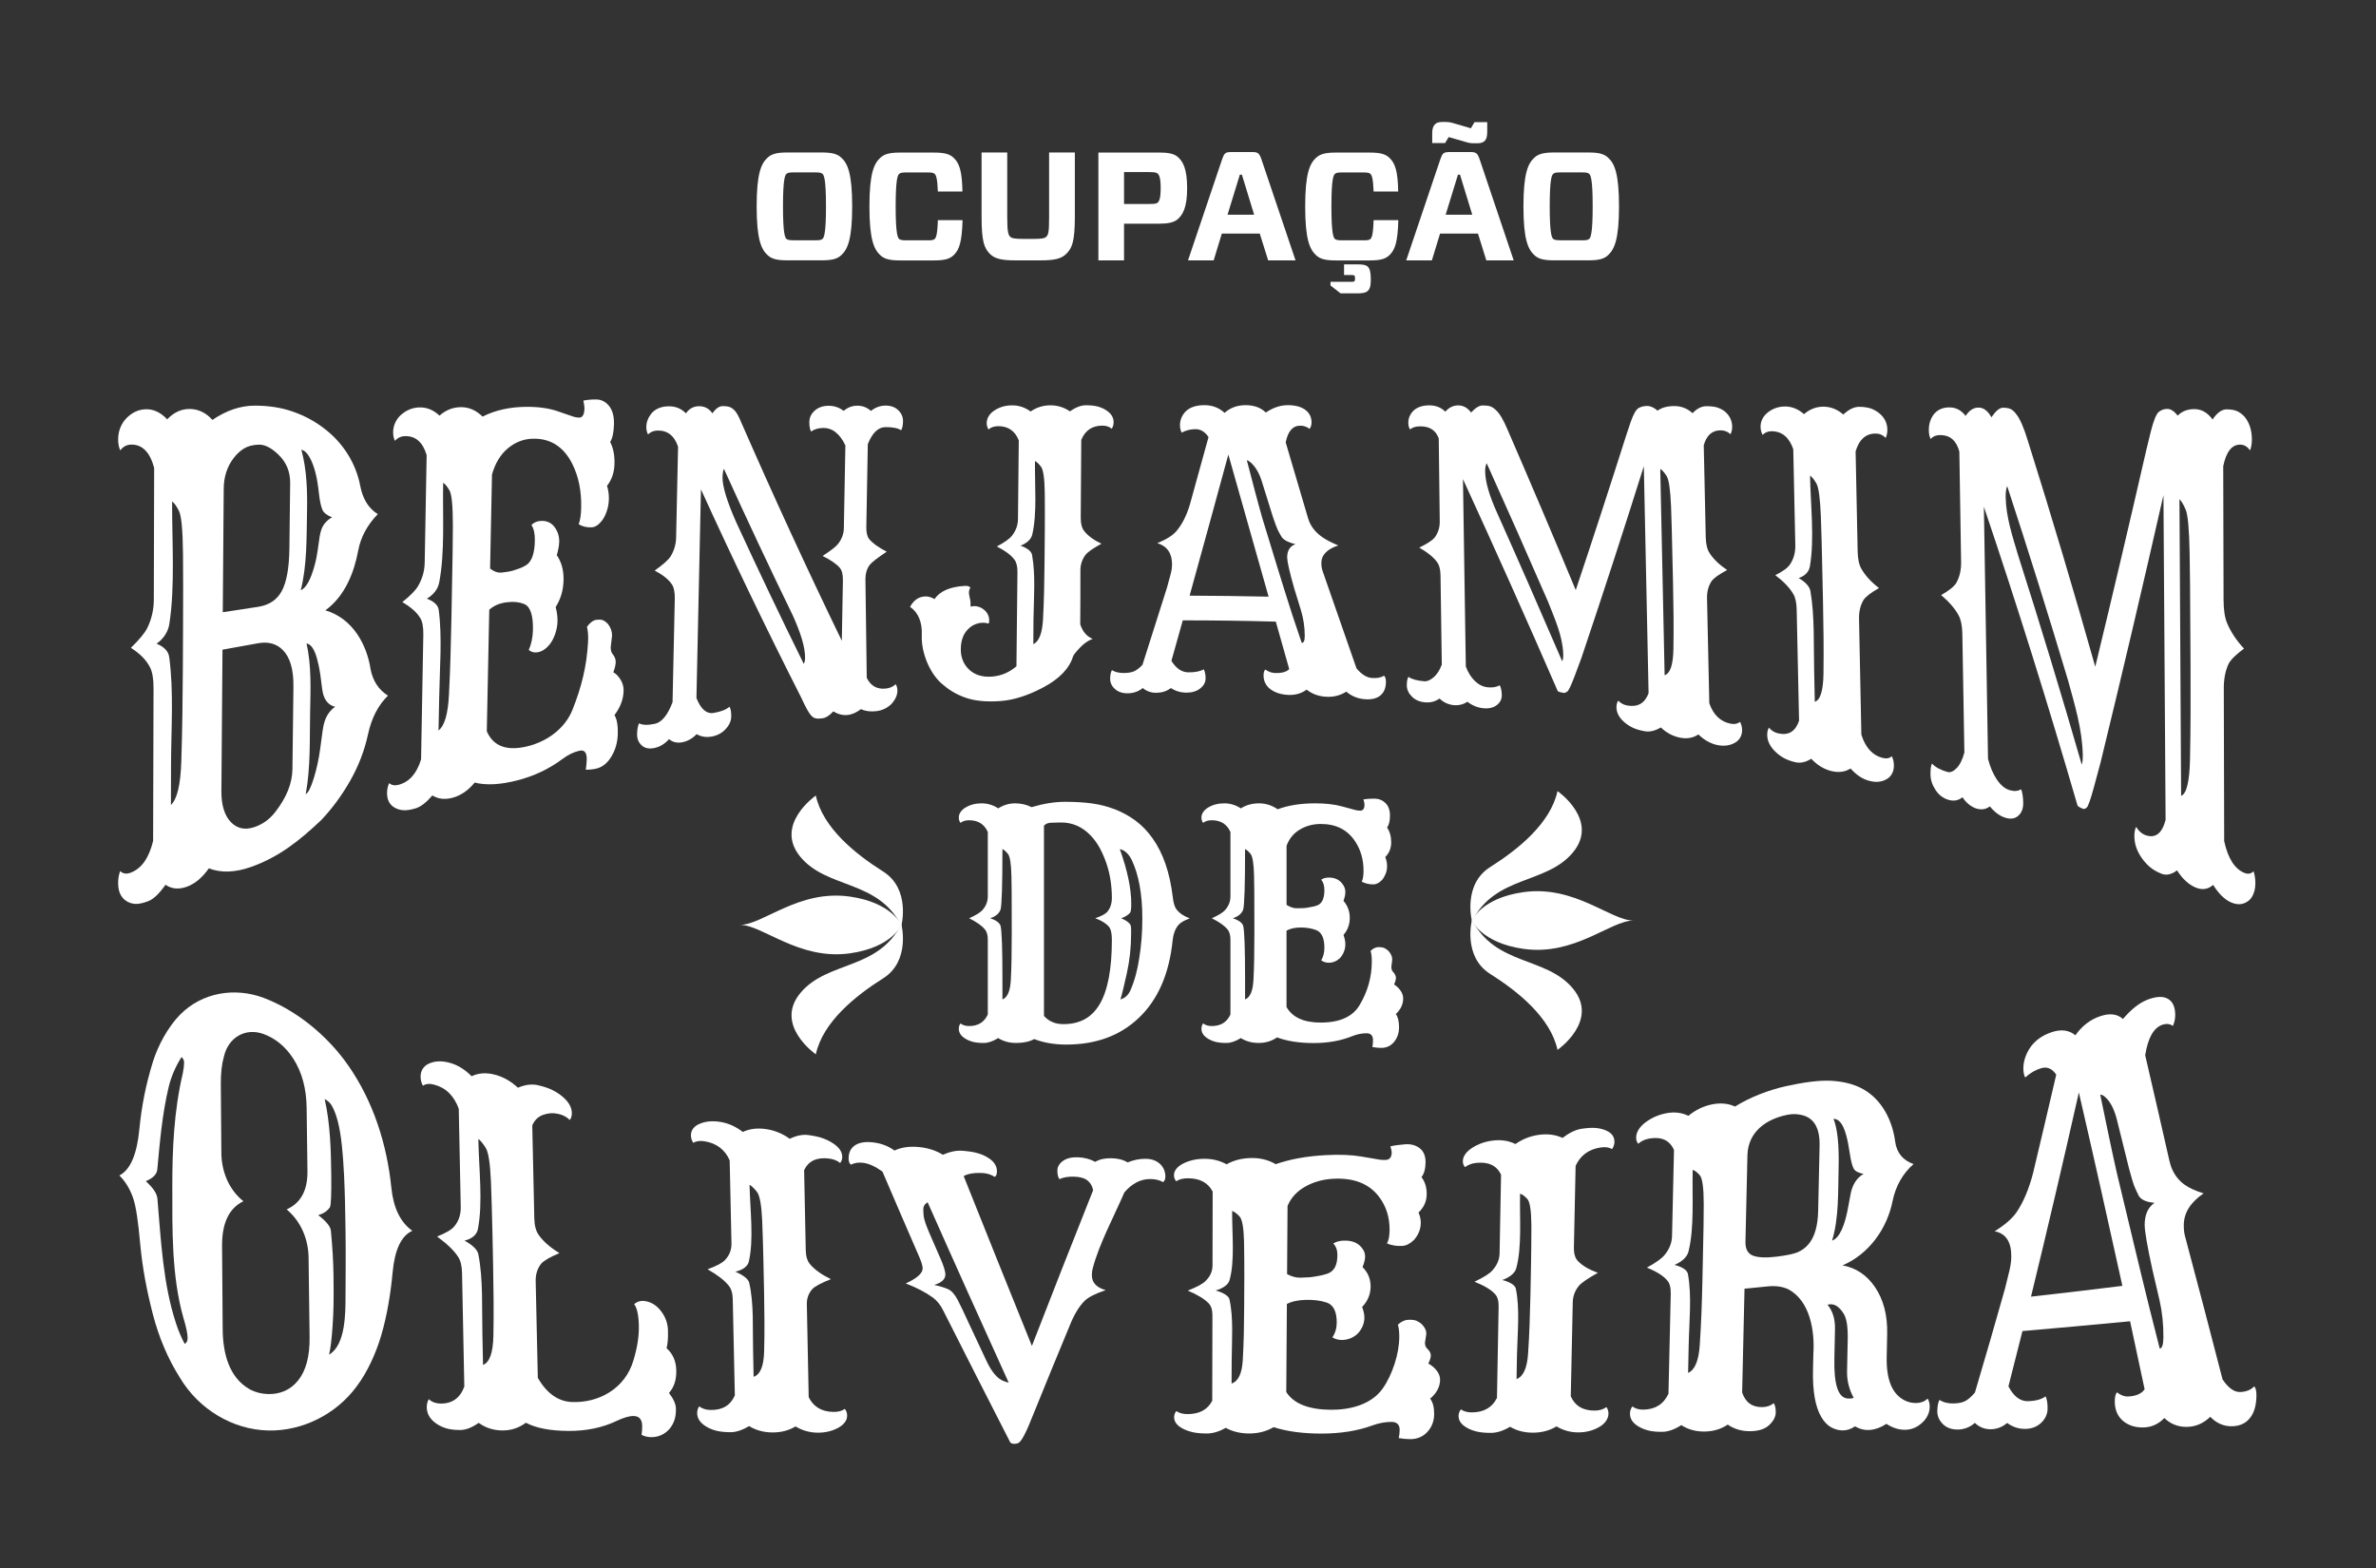
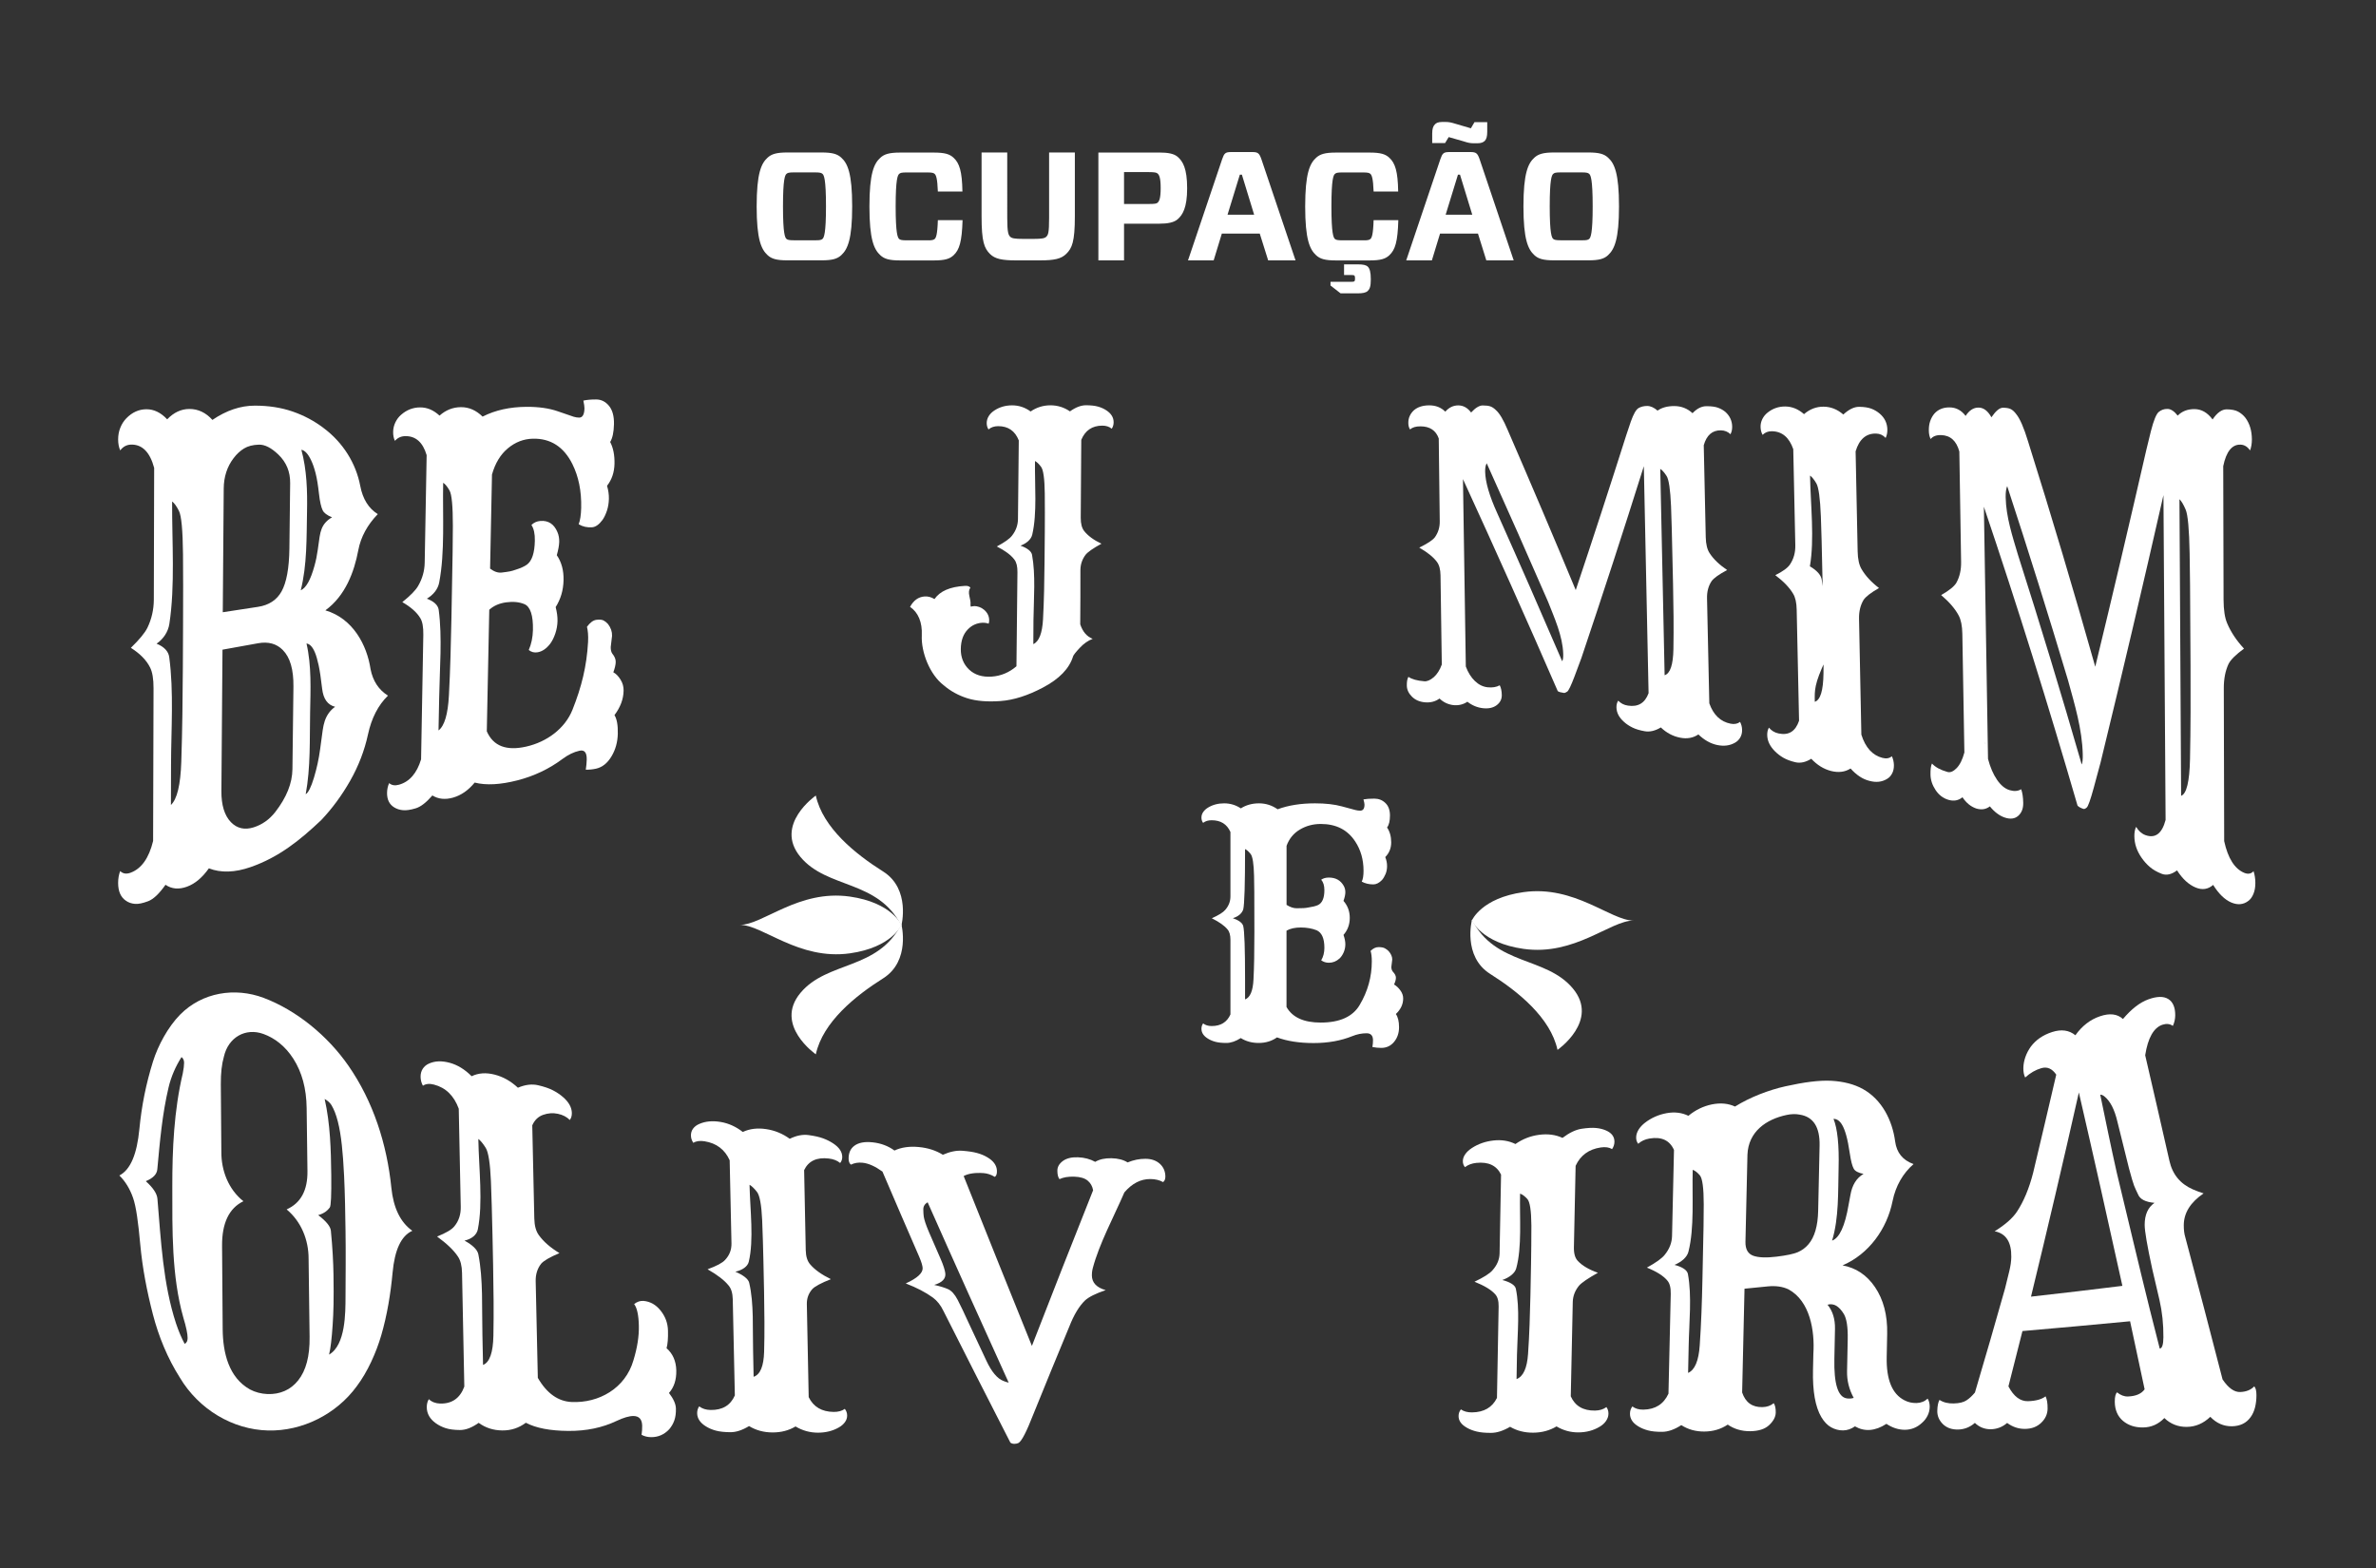
<svg xmlns="http://www.w3.org/2000/svg" version="1.1" id="Layer_1" x="0px" y="0px" viewBox="0 0 500 330" style="enable-background:new 0 0 500 330;" xml:space="preserve">
  <rect x="0" y="0" width="500" height="330" fill="#333333" stroke="none" />
  <style type="text/css">
	.st0{fill:#FFFFFF;}
</style>
  <g>
    <g>
      <path class="st0" d="M64.5,135.43c1.08,4.66,0.85,9.76,0.76,14.48c-0.11,5.68,0.12,11.6-0.93,17.24c0.55-0.31,1.13-1.47,1.73-3.45    c0.6-1.98,1.03-3.97,1.3-5.97c0.26-2,0.44-3.35,0.55-4.07c0.1-0.72,0.25-1.37,0.44-1.95c0.44-1.26,1.16-2.24,2.17-2.96    c-1.57-0.38-2.48-1.65-2.73-3.8c-0.25-2.15-0.49-3.8-0.74-4.96c-0.25-1.15-0.51-2.05-0.79-2.7    C65.77,136.13,65.18,135.51,64.5,135.43 M63.42,94.66c1.15,4.23,1.28,8.68,1.19,13.01c-0.11,5.45,0.03,11.19-1.32,16.56    c1.11-0.47,2.07-2.18,2.88-5.12c0.31-1.09,0.54-2.22,0.7-3.4c0.16-1.18,0.29-2.1,0.39-2.75c0.1-0.65,0.25-1.22,0.44-1.7    c0.41-1.01,1.14-1.8,2.18-2.39c-1.06-0.41-1.7-0.92-1.97-1.46c-0.31-0.62-0.6-1.81-0.79-3.55c-0.19-1.73-0.42-3.15-0.7-4.25    c-0.28-1.09-0.59-1.99-0.92-2.68C64.86,95.55,64.16,94.79,63.42,94.66 M46.59,166.51c-0.02,2.91,0.65,5.13,2.01,6.53    c1.29,1.32,2.89,1.67,4.75,1.09c1.8-0.56,3.32-1.64,4.56-3.21c2.38-3.07,3.59-6.05,3.63-9.05c0.07-5.79,0.14-11.58,0.21-17.37    c0.04-3.6-0.7-6.15-2.24-7.7c-1.3-1.32-3.02-1.8-5.15-1.43c-3.02,0.53-4.53,0.81-7.54,1.36    C46.74,146.65,46.66,156.58,46.59,166.51 M54.27,127.72c2.32-0.35,3.98-1.45,4.98-3.25c1.03-1.85,1.6-4.86,1.65-9.02l0.16-13.75    c0.03-2.42-0.8-4.42-2.48-6.03c-1.48-1.42-2.85-2.13-4.11-2.09c-1.27,0.04-2.31,0.31-3.12,0.81c-0.82,0.5-1.55,1.18-2.19,2.03    c-1.37,1.79-2.06,3.94-2.08,6.39c-0.07,8.68-0.13,17.36-0.2,26.04C49.83,128.39,51.31,128.17,54.27,127.72 M35.97,169.41    c1.3-1.21,2.02-4.24,2.18-9.08c0.22-6.65,0.29-13.33,0.33-19.99c0.03-5.64,0.06-11.29,0.06-16.94c0-2.8-0.01-5.06-0.03-6.78    c-0.05-5.05-0.34-8.08-0.85-9.09c-0.51-1.01-0.99-1.67-1.44-1.99c-0.04,8.55,0.65,17.69-0.58,25.75    c-0.26,1.72-1.27,3.19-2.69,4.18c1.57,0.63,2.5,1.6,2.66,2.83c0.98,7.28,0.4,15.16,0.38,22.67    C35.99,164.35,35.99,166.04,35.97,169.41 M39.35,186.61c-1.71,0.62-3.21,0.5-4.52-0.4c-1.32,1.87-2.54,3.04-3.66,3.46    s-2.04,0.62-2.76,0.56c-0.72-0.06-1.35-0.27-1.89-0.65c-1.11-0.74-1.66-1.99-1.66-3.75c0-0.9,0.14-1.74,0.43-2.51    c0.57,0.56,1.29,0.68,2.16,0.36c2.29-0.83,3.89-3.06,4.77-6.69c0.03-10.71,0.06-21.42,0.09-32.13c0.01-1.97-0.24-3.43-0.73-4.39    c-0.78-1.56-2.13-2.92-4.04-4.13c1.76-1.71,2.92-3.1,3.47-4.2c0.9-1.87,1.35-3.84,1.36-5.94c0.02-9.24,0.05-18.49,0.07-27.73    c-0.89-3.33-2.53-4.98-4.9-4.9c-0.9,0.03-1.65,0.44-2.24,1.22c-0.29-0.66-0.44-1.43-0.44-2.31c0-0.88,0.15-1.7,0.46-2.47    c0.31-0.77,0.73-1.43,1.26-1.97c1.23-1.27,2.64-1.9,4.22-1.91c1.59-0.01,3.05,0.7,4.38,2.12c1.39-1.45,2.94-2.17,4.65-2.18    c1.87-0.01,3.49,0.77,4.87,2.3c2.97-2.02,5.93-2.99,8.87-3c2.94-0.01,5.61,0.41,8.01,1.24c2.4,0.83,4.57,1.99,6.5,3.46    c4.15,3.1,6.83,7.47,7.73,12.2c0.52,2.75,1.77,4.74,3.69,5.93c-2.19,2.26-3.58,4.82-4.1,7.58c-0.86,4.59-2.72,9.6-6.93,12.67    c5.81,1.71,8.75,7.31,9.51,12.39c0.49,2.48,1.71,4.34,3.66,5.56c-2.06,2.01-3.46,4.73-4.2,8.15c-0.74,3.42-1.99,6.66-3.75,9.76    c-1.76,3.1-3.8,5.86-6.1,8.29c-4.39,4.15-8.86,7.81-14.9,9.9c-3.26,1.13-6.19,1.24-8.74,0.25    C42.58,184.69,41.05,185.99,39.35,186.61" />
      <path class="st0" d="M101.71,151.07c0,0.1,0.01,0.19,0.03,0.25C101.73,151.22,101.73,151.17,101.71,151.07 M92.28,153.73    c1.26-0.96,1.98-3.42,2.19-7.36c0.29-5.43,0.42-10.89,0.53-16.33c0.09-4.61,0.18-9.23,0.25-13.84c0.03-2.29,0.05-4.14,0.05-5.54    c0-4.12-0.23-6.6-0.7-7.43c-0.47-0.83-0.92-1.37-1.34-1.63c-0.14,6.96,0.4,14.56-0.84,21.02c-0.27,1.39-1.24,2.58-2.6,3.38    c1.48,0.54,2.36,1.35,2.5,2.34c0.78,5.86,0.2,12.38,0.1,18.51C92.36,149.6,92.33,150.98,92.28,153.73 M95.32,167.87    c-1.64,0.46-3.09,0.31-4.33-0.46c-1.29,1.49-2.47,2.41-3.55,2.72c-1.08,0.32-1.96,0.45-2.65,0.38c-0.69-0.06-1.29-0.26-1.8-0.57    c-1.05-0.63-1.56-1.66-1.54-3.09c0.01-0.73,0.16-1.41,0.44-2.04c0.53,0.47,1.22,0.58,2.07,0.34c2.21-0.62,3.76-2.4,4.65-5.34    c0.16-8.73,0.32-17.46,0.47-26.2c0.03-1.64-0.19-2.82-0.64-3.53c-0.72-1.21-1.99-2.32-3.78-3.36c1.71-1.37,2.83-2.51,3.35-3.44    c0.87-1.51,1.33-3.13,1.36-4.88c0.14-7.54,0.27-15.07,0.41-22.61c-0.8-2.72-2.32-4.06-4.55-4c-0.85,0.02-1.56,0.35-2.12,0.99    c-0.27-0.54-0.39-1.17-0.38-1.88c0.01-0.71,0.17-1.38,0.47-2.01c0.3-0.63,0.7-1.16,1.21-1.6c1.17-1.03,2.5-1.54,3.99-1.55    c1.49-0.01,2.85,0.58,4.09,1.73c1.33-1.18,2.83-1.77,4.51-1.78c1.68-0.01,3.2,0.66,4.55,1.99c2.68-1.37,5.77-2.04,9.26-2.06    c2.58-0.01,4.78,0.31,6.6,0.95c1.33,0.46,1.99,0.69,3.32,1.14c0.4,0.12,0.79,0.18,1.16,0.18c0.7-0.01,1.07-0.65,1.1-1.94    c0.01-0.32-0.07-0.87-0.23-1.64c0.71-0.16,1.6-0.24,2.68-0.24s1.98,0.45,2.72,1.35c0.73,0.9,1.08,2.19,1.04,3.87    c-0.04,1.69-0.31,2.93-0.8,3.73c0.65,1.25,0.95,2.77,0.91,4.58c-0.04,1.81-0.56,3.35-1.57,4.64c0.28,0.93,0.41,1.85,0.39,2.75    c-0.02,0.9-0.16,1.73-0.41,2.49c-0.26,0.76-0.56,1.41-0.93,1.94c-0.72,0.97-1.45,1.49-2.18,1.55c-1.05,0.08-2-0.13-2.84-0.64    c0.32-0.8,0.49-1.95,0.53-3.46c0.08-3.54-0.55-6.59-1.86-9.22c-1.8-3.6-4.58-5.42-8.34-5.32c-1.91,0.05-3.64,0.71-5.21,2.01    c-1.57,1.3-2.69,3.15-3.36,5.53c-0.13,6.6-0.27,13.2-0.4,19.8c0.86,0.65,1.67,0.92,2.44,0.83c0.76-0.09,1.34-0.17,1.73-0.25    c0.39-0.08,0.78-0.19,1.19-0.34c1.03-0.32,1.82-0.67,2.38-1.07c1.07-0.78,1.63-2.46,1.68-5.04c0.03-1.46-0.21-2.56-0.72-3.31    c0.51-0.51,1.14-0.79,1.89-0.85c1.68-0.13,2.88,0.66,3.59,2.36c0.26,0.6,0.38,1.27,0.37,2.02c-0.02,0.75-0.19,1.69-0.51,2.83    c0.99,1.43,1.47,3.18,1.42,5.28c-0.05,2.1-0.6,3.97-1.66,5.64c0.28,1.07,0.41,2.05,0.39,2.95c-0.02,0.9-0.18,1.77-0.47,2.63    c-0.29,0.86-0.65,1.56-1.06,2.12c-0.8,1.04-1.68,1.65-2.66,1.81c-0.7,0.12-1.32-0.04-1.86-0.48c0.55-1.25,0.84-2.65,0.88-4.2    c0.07-3.08-0.55-4.93-1.79-5.45c-1.08-0.46-2.4-0.58-3.85-0.38c-1.45,0.2-2.63,0.72-3.55,1.56c-0.17,8.53-0.35,17.06-0.52,25.58    c1.38,3.15,4.16,4.15,8.29,3.22c4.36-0.98,8.17-3.81,9.74-7.75c1.92-4.82,2.99-9.15,3.28-14.24c0.08-1.36-0.04-2.48-0.23-3.22    c0.64-0.89,1.31-1.38,1.98-1.47c0.68-0.09,1.19-0.04,1.54,0.15c0.35,0.19,0.65,0.44,0.92,0.75c0.58,0.77,0.87,1.59,0.84,2.47    c-0.11,0.94-0.17,1.41-0.28,2.35c-0.01,0.6,0.1,1.07,0.34,1.41c0.49,0.58,0.72,1.16,0.71,1.74c-0.01,0.58-0.18,1.3-0.5,2.17    c0.57,0.31,1.08,0.83,1.52,1.55c0.45,0.72,0.66,1.5,0.64,2.34c-0.04,1.78-0.68,3.48-1.92,5.12c0.51,0.84,0.74,2.14,0.7,3.91    c-0.04,1.77-0.48,3.36-1.33,4.78c-0.85,1.42-1.92,2.28-3.23,2.58c-0.7,0.16-1.43,0.23-2.18,0.22c0.12-0.73,0.18-1.44,0.2-2.14    c0.03-1.47-0.48-2.09-1.53-1.85c-1.18,0.26-2.36,0.83-3.56,1.72c-2.81,2.1-5.99,3.62-9.53,4.52c-3.54,0.9-6.52,1.08-8.96,0.46    C98.55,166.33,97.03,167.39,95.32,167.87" />
-       <path class="st0" d="M169.14,139.72c0.17-0.27,0.27-0.69,0.28-1.24c0.01-0.55-0.04-1.16-0.16-1.84c-0.12-0.67-0.29-1.39-0.51-2.16    c-0.47-1.52-1.1-3.15-1.88-4.88c-4.98-10.24-9.82-20.55-14.53-30.93c-0.17,0.33-0.27,0.92-0.29,1.78    c-0.04,1.83,0.9,4.99,2.84,9.38C159.51,119.87,164.26,129.83,169.14,139.72 M140.79,155.56c-0.9,1-1.92,1.62-3.06,1.86    c-1.14,0.24-2.03,0.06-2.7-0.55c-0.66-0.61-0.99-1.41-0.96-2.4s0.16-1.74,0.41-2.25c0.68,0.39,1.77,0.43,3.26,0.13    c1.49-0.29,2.76-1.83,3.79-4.57c0.16-7.25,0.31-14.51,0.47-21.76c0.03-1.42-0.19-2.45-0.65-3.09c-0.69-1.01-1.88-1.96-3.58-2.85    c1.76-1.25,2.88-2.24,3.35-2.98c0.74-1.22,1.13-2.53,1.16-3.95c0.14-6.38,0.28-12.75,0.41-19.13c-0.76-2.3-2.2-3.45-4.31-3.41    c-0.81,0.02-1.48,0.29-2.01,0.82c-0.25-0.46-0.37-0.99-0.36-1.61c0.01-0.62,0.15-1.19,0.39-1.71c0.25-0.53,0.57-0.99,0.96-1.39    c0.85-0.8,1.98-1.21,3.4-1.21c1.42-0.01,2.61,0.49,3.59,1.48c0.69-1,1.61-1.5,2.78-1.5c1.17,0,2.09,0.5,2.79,1.5    c0.71-1.01,1.43-1.52,2.15-1.52c0.73,0,1.27,0.08,1.64,0.26c0.37,0.17,0.67,0.42,0.93,0.7c0.35,0.38,0.78,1.12,1.24,2.22    c6.79,15.55,13.88,30.94,21.27,46.21c0.08-4.23,0.16-8.45,0.23-12.68c0.02-1.22-0.19-2.1-0.63-2.65    c-0.68-0.81-1.89-1.65-3.65-2.53c1.67-1.07,2.75-1.9,3.24-2.51c0.81-1.02,1.22-2.13,1.24-3.32c0.11-5.81,0.21-11.61,0.32-17.42    c-0.53-1.15-1.18-2.06-1.97-2.71c-0.78-0.66-1.68-0.98-2.69-0.97c-1.01,0.01-1.87,0.26-2.57,0.75c-0.25-0.5-0.37-1.2-0.35-2.09    c0.02-0.89,0.4-1.67,1.15-2.33c0.75-0.66,1.72-1,2.91-1c1.19,0,2.24,0.36,3.16,1.07c0.85-0.73,1.81-1.09,2.89-1.09    c1.08,0,2.03,0.37,2.85,1.1c0.94-0.75,1.97-1.12,3.09-1.12c1.12,0,2.01,0.33,2.68,0.99c0.67,0.66,0.99,1.42,0.98,2.29    c-0.01,0.87-0.14,1.5-0.39,1.91c-0.68-0.45-1.79-0.67-3.31-0.66c-1.52,0.02-2.76,1.2-3.71,3.58c-0.1,5.81-0.21,11.61-0.31,17.42    c-0.02,1.18,0.18,2.03,0.6,2.56c0.7,0.86,1.93,1.75,3.69,2.66c-1.96,1.31-3.14,2.22-3.53,2.72c-0.61,0.78-0.93,1.78-0.95,2.98    c0.09,6.95,0.19,13.9,0.28,20.85c0.84,1.71,2.18,2.46,4.04,2.25c0.82-0.09,1.5-0.39,2.04-0.91c0.26,0.38,0.38,0.84,0.37,1.38    c-0.01,0.54-0.14,1.06-0.39,1.54c-0.25,0.49-0.57,0.93-0.96,1.33c-0.86,0.8-1.89,1.28-3.09,1.42c-1.21,0.15-2.29,0.01-3.24-0.42    c-1.93,1.48-3.87,1.65-5.81,0.47c-0.78,0.86-1.53,1.34-2.22,1.44c-0.7,0.1-1.21,0.1-1.55,0.01c-0.33-0.09-0.64-0.3-0.92-0.62    c-0.45-0.47-1.13-1.7-2.05-3.71c-7.34-14.47-14.38-29.08-21.11-43.85c-0.32,14.64-0.63,29.27-0.95,43.91    c0.93,2.37,2.14,3.4,3.65,3.14c1.51-0.26,2.62-0.7,3.32-1.31c0.25,0.48,0.37,1.18,0.35,2.1c-0.02,0.92-0.41,1.79-1.17,2.61    c-0.76,0.82-1.72,1.35-2.9,1.57s-2.24,0.06-3.21-0.5c-0.88,0.91-1.87,1.48-2.99,1.7C142.51,156.43,141.57,156.21,140.79,155.56" />
      <path class="st0" d="M217.45,135.56c1.21-0.55,1.88-2.3,2.04-5.21c0.22-4.02,0.28-8.08,0.32-12.11c0.06-5.14,0.07-8.58,0.07-10.29    c0-1.7,0-3.08-0.02-4.12c-0.04-3.07-0.3-4.92-0.76-5.55c-0.46-0.63-0.89-1.05-1.3-1.25c-0.07,5.11,0.48,10.95-0.58,15.5    c-0.23,0.98-1.17,1.82-2.47,2.31c1.43,0.5,2.29,1.18,2.43,1.92c0.78,4.22,0.36,9.22,0.3,13.72    C217.47,132.51,217.46,133.53,217.45,135.56 M227.32,131.39c0.52,1.56,1.39,2.58,2.62,3.06c-0.97,0.36-1.88,1-2.73,1.91    c-0.85,0.91-1.31,1.5-1.39,1.76c-0.79,2.59-2.91,4.77-6.36,6.59c-3.18,1.68-6.16,2.63-8.92,2.83c-2.76,0.2-5.08,0.01-6.97-0.58    c-1.89-0.6-3.55-1.51-4.98-2.74c-2.93-2.23-4.78-6.98-4.61-10.52c0.13-2.76-0.78-4.84-2.47-5.98c0.74-1.37,1.76-2.1,3.06-2.19    c0.72-0.05,1.41,0.14,2.08,0.55c1.15-1.68,3.3-2.61,6.45-2.78c0.53-0.03,0.9,0.1,1.11,0.38c-0.32,0.41-0.39,0.99-0.22,1.74    c0.17,0.74,0.25,1.21,0.25,1.39c0,0.19,0,0.29-0.01,0.48c0,0.13,0.02,0.26,0.07,0.39c0.24-0.07,0.49-0.11,0.76-0.12    c0.26-0.01,0.59,0.05,0.99,0.18c0.4,0.14,0.75,0.34,1.06,0.61c0.71,0.62,1.07,1.38,1.05,2.27c0,0.24-0.04,0.45-0.12,0.64    c-0.43-0.16-0.9-0.22-1.41-0.19c-0.51,0.03-1.01,0.15-1.52,0.37c-0.51,0.22-0.98,0.55-1.42,1c-0.98,0.99-1.48,2.38-1.5,4.16    c-0.02,1.73,0.56,3.19,1.75,4.32c1.19,1.13,2.8,1.61,4.74,1.48c1.94-0.13,3.69-0.86,5.22-2.18c0.07-6.61,0.14-13.22,0.21-19.82    c0.01-1.2-0.21-2.08-0.66-2.65c-0.71-0.94-1.94-1.86-3.68-2.74c1.64-0.87,2.7-1.63,3.19-2.27c0.83-1.05,1.24-2.21,1.26-3.49    c0.06-5.52,0.11-11.04,0.17-16.56c-0.79-2.01-2.24-3.01-4.36-3c-0.81,0.01-1.48,0.23-2.01,0.69c-0.26-0.39-0.38-0.85-0.38-1.36    c0.01-0.51,0.15-1,0.43-1.45c0.28-0.45,0.66-0.83,1.14-1.15c1.1-0.74,2.36-1.11,3.78-1.11c1.42,0,2.71,0.43,3.89,1.29    c1.25-0.86,2.63-1.29,4.15-1.3c1.52,0,2.9,0.43,4.13,1.28c1.2-0.86,2.32-1.28,3.36-1.29c1.05,0,1.9,0.1,2.57,0.29    c0.67,0.19,1.25,0.46,1.74,0.79c1.02,0.67,1.53,1.51,1.52,2.51c0,0.52-0.14,0.97-0.4,1.35c-0.52-0.44-1.19-0.65-2-0.65    c-2.12,0.01-3.59,1.01-4.41,3c-0.04,5.46-0.07,10.92-0.11,16.38c-0.01,1.27,0.24,2.21,0.74,2.82c0.78,0.99,1.99,1.88,3.62,2.65    c-1.76,0.96-2.88,1.74-3.36,2.35c-0.7,0.94-1.06,2.01-1.07,3.2C227.37,123.79,227.35,127.59,227.32,131.39" />
-       <path class="st0" d="M273.93,135.29c0.44,0.02,0.65-0.49,0.64-1.53c-0.01-1.82-0.28-3.59-0.8-5.32c-0.56-1.84-0.84-2.76-1.41-4.59    c-0.99-3.45-1.47-5.61-1.49-6.49c-0.02-1.44,0.55-2.4,1.74-2.84c-1.66-0.4-2.67-0.97-3.03-1.73c-0.17-0.31-0.31-0.56-0.42-0.74    c-0.11-0.18-0.22-0.4-0.33-0.65c-0.11-0.25-0.24-0.57-0.38-0.96c-0.15-0.39-0.34-0.95-0.59-1.68c-0.91-2.91-1.36-4.37-2.27-7.27    c-0.54-1.81-1.32-3.18-2.35-4.12c-0.31-0.28-0.6-0.45-0.86-0.51c1.05,4.01,2.08,8.03,3.21,12.02c2.11,6.89,4.19,13.79,6.4,20.65    C272.77,131.84,273.16,132.99,273.93,135.29 M266.96,125.57c-2.83-9.97-5.66-19.93-8.47-29.91c-2.69,9.91-5.41,19.8-8.15,29.7    C255.88,125.39,261.42,125.45,266.96,125.57 M240.49,144.81c-0.9,0.71-1.92,1.07-3.08,1.1c-1.15,0.03-2.07-0.27-2.76-0.88    c-0.69-0.61-1.03-1.33-1.03-2.16c0-0.82,0.13-1.43,0.37-1.83c0.7,0.42,1.56,0.62,2.59,0.6c1.03-0.02,1.8-0.18,2.33-0.49    c0.52-0.3,1.02-0.72,1.51-1.24c1.73-5.43,3.45-10.85,5.17-16.28c0.29-1.06,0.44-1.6,0.72-2.66c0.22-0.8,0.33-1.53,0.33-2.2    c0-2.34-1.03-3.83-3.09-4.46c1.9-0.78,3.23-1.62,4-2.52c1.2-1.41,2.15-3.28,2.84-5.59c1.31-4.74,2.62-9.48,3.93-14.22    c-0.76-1.11-1.67-1.66-2.72-1.66c-1.05,0-2.03,0.24-2.93,0.73c-0.24-0.46-0.36-0.98-0.36-1.56s0.11-1.12,0.34-1.64    c0.23-0.51,0.54-0.96,0.95-1.35c0.9-0.82,2.19-1.23,3.85-1.23c1.66,0,3.08,0.54,4.25,1.62c1.19-1.08,2.67-1.62,4.44-1.62    c1.77,0,3.18,0.52,4.24,1.55c1.52-1.03,3.06-1.55,4.63-1.55c1.57,0,2.79,0.33,3.67,0.98c0.87,0.65,1.32,1.54,1.32,2.65    c0,0.52-0.13,0.97-0.42,1.36c-0.55-0.44-1.2-0.67-1.94-0.67c-1.6-0.01-2.62,1.17-3.08,3.52c1.57,5.32,3.14,10.64,4.71,15.97    c0.59,2.01,2.04,3.6,4.36,4.79c0.65,0.33,1.31,0.64,1.99,0.92c-2.39,0.79-3.58,2.04-3.56,3.76c0.01,0.65,0.11,1.23,0.3,1.73    c2.37,6.79,4.74,13.59,7.1,20.39c1.08,1.27,2.16,1.95,3.25,2.02c1.09,0.08,1.93-0.09,2.53-0.49c0.27,0.23,0.41,0.64,0.41,1.22    c0.01,0.58-0.07,1.11-0.23,1.58c-0.16,0.48-0.42,0.88-0.78,1.23c-0.76,0.73-1.9,1.04-3.4,0.93c-1.5-0.11-2.81-0.64-3.93-1.6    c-1.25,0.81-2.67,1.17-4.25,1.08c-1.59-0.09-2.95-0.59-4.1-1.5c-1.08,0.8-2.36,1.17-3.84,1.11c-1.48-0.06-2.7-0.44-3.68-1.13    c-0.97-0.69-1.51-1.67-1.54-2.86c-0.02-0.71,0.13-1.17,0.39-1.34c0.66,0.46,1.32,0.7,2,0.72c1.43,0.05,2.43-0.22,3.01-0.82    c-1.13-4-1.69-6-2.82-9.99c-6.52-0.19-13.05-0.27-19.58-0.27c-0.96,3.41-1.43,5.11-2.39,8.52c0.99,1.61,2.19,2.42,3.61,2.42    c1.42,0,2.47-0.21,3.18-0.64c0.27,0.46,0.4,1.1,0.4,1.91c0,0.81-0.37,1.51-1.12,2.11c-0.75,0.6-1.72,0.89-2.91,0.89    c-1.19,0-2.28-0.32-3.27-0.96c-0.87,0.65-1.87,0.97-3,0.99C242.26,145.82,241.29,145.49,240.49,144.81" />
      <path class="st0" d="M350.3,142.11c1.19-0.38,1.79-2.22,1.85-5.5c0.08-4.56,0.02-9.15-0.08-13.72c-0.09-3.89-0.16-7.79-0.27-11.69    c-0.05-1.94-0.1-3.5-0.15-4.68c-0.15-3.49-0.46-5.61-0.94-6.35c-0.48-0.74-0.92-1.24-1.33-1.49    C349.68,113.15,349.99,127.63,350.3,142.11 M312.86,97.5c-0.23,0.4-0.34,0.98-0.33,1.74c0.04,2.2,0.89,5.13,2.58,8.84    c4.62,10.33,9.16,20.69,13.63,31.08c0.16-0.23,0.25-0.76,0.22-1.56c-0.12-3.75-1.83-7.49-3.19-10.96    C321.54,116.91,317.23,107.19,312.86,97.5 M307.93,137.63c0,0.21,0.02,0.38,0.04,0.49C307.96,137.92,307.95,137.82,307.93,137.63     M303.88,137.3c-0.02,0.1-0.03,0.26-0.03,0.48C303.86,137.58,303.87,137.49,303.88,137.3 M302.93,147.01    c-0.88,0.64-1.9,0.9-3.05,0.8c-1.15-0.1-2.07-0.5-2.77-1.21c-0.7-0.7-1.05-1.48-1.06-2.32c-0.01-0.84,0.1-1.46,0.34-1.83    c0.71,0.5,1.82,0.81,3.34,0.93c0.6,0.05,1.26-0.24,1.98-0.85c0.71-0.62,1.28-1.51,1.7-2.67c-0.09-6.25-0.18-12.51-0.27-18.77    c-0.02-1.25-0.27-2.2-0.76-2.84c-0.73-0.99-1.97-2-3.71-3c1.74-0.85,2.83-1.58,3.28-2.17c0.7-0.98,1.05-2.1,1.03-3.36    c-0.07-5.81-0.14-11.63-0.21-17.44c-0.6-1.69-1.87-2.54-3.82-2.55c-1-0.01-1.74,0.21-2.21,0.66c-0.24-0.35-0.37-0.8-0.37-1.35    c-0.01-0.56,0.09-1.06,0.3-1.51c0.21-0.45,0.5-0.84,0.88-1.19c0.8-0.69,1.88-1.03,3.23-1.03c1.36,0,2.48,0.44,3.37,1.33    c0.77-0.88,1.68-1.32,2.73-1.32c1.05,0,1.95,0.5,2.7,1.5c0.91-0.99,1.73-1.49,2.44-1.49c0.71,0,1.26,0.07,1.64,0.21    c0.38,0.14,0.77,0.4,1.15,0.78c0.77,0.68,1.59,2.07,2.46,4.15c4.86,11.2,9.64,22.44,14.33,33.72    c3.64-10.86,7.18-21.75,10.65-32.66c0.38-1.12,0.56-1.68,0.94-2.8c0.56-1.58,1.1-2.53,1.62-2.84c0.52-0.3,1.13-0.45,1.83-0.45    c0.7,0,1.43,0.33,2.18,0.98c0.89-0.64,2.07-0.96,3.53-0.96c1.46,0.01,2.74,0.5,3.83,1.5c0.93-0.98,1.91-1.48,2.95-1.47    c1.04,0,1.85,0.11,2.43,0.33c0.59,0.22,1.1,0.51,1.54,0.88c0.92,0.83,1.4,1.87,1.42,3.09c0.01,0.61-0.11,1.15-0.36,1.6    c-0.53-0.53-1.21-0.8-2.01-0.82c-1.81-0.03-3.01,1.02-3.61,3.14c0.14,6.45,0.28,12.9,0.42,19.35c0.03,1.48,0.31,2.6,0.82,3.37    c0.81,1.25,2.04,2.43,3.68,3.54c-1.72,0.92-2.81,1.69-3.27,2.34c-0.67,1.01-0.99,2.21-0.96,3.6c0.16,7.37,0.32,14.74,0.48,22.11    c0.86,2.44,2.36,3.87,4.48,4.29c0.81,0.16,1.47,0.03,1.99-0.38c0.27,0.51,0.42,1.07,0.43,1.67c0.01,0.6-0.11,1.13-0.38,1.6    c-0.26,0.47-0.63,0.83-1.1,1.1c-1.08,0.63-2.33,0.79-3.74,0.5c-1.41-0.29-2.74-1.04-3.98-2.23c-1.1,0.74-2.38,0.97-3.81,0.69    c-1.53-0.29-2.9-1.02-4.09-2.16c-1.2,0.72-2.33,0.98-3.37,0.8c-1.04-0.18-1.91-0.44-2.58-0.77c-0.68-0.33-1.27-0.72-1.78-1.18    c-1.05-0.92-1.58-1.93-1.61-3.05c-0.01-0.57,0.11-1.05,0.37-1.44c0.54,0.57,1.21,0.92,2.03,1.04c2.14,0.34,3.59-0.52,4.36-2.61    c-0.34-15.92-0.67-31.84-1-47.77c-4.24,13.5-8.62,26.95-13.14,40.37c-0.59,1.58-0.88,2.37-1.47,3.94    c-0.71,1.87-1.21,2.91-1.5,3.12c-0.3,0.21-0.54,0.31-0.73,0.28c-0.6-0.08-1.02-0.2-1.27-0.37c-6.49-14.95-13.15-29.81-19.95-44.62    c0.2,13.15,0.4,26.29,0.6,39.44c0.48,1.28,1.12,2.3,1.93,3.07c0.81,0.77,1.7,1.2,2.69,1.3c0.99,0.1,1.83-0.04,2.52-0.42    c0.27,0.52,0.42,1.21,0.43,2.07c0.01,0.86-0.35,1.57-1.08,2.12c-0.74,0.55-1.7,0.76-2.88,0.63c-1.18-0.13-2.28-0.58-3.28-1.36    c-0.86,0.58-1.85,0.82-2.97,0.71C304.71,148.25,303.74,147.8,302.93,147.01" />
-       <path class="st0" d="M381.9,147.7c1.18-0.37,1.78-2.37,1.83-5.97c0.07-5.01,0-10.04-0.1-15.05c-0.08-4.27-0.18-8.56-0.29-12.83    c-0.06-2.13-0.11-3.84-0.16-5.14c-0.15-3.83-0.47-6.16-0.95-6.98c-0.48-0.82-0.93-1.36-1.33-1.64c0.12,6.3,0.96,13.31-0.03,19.1    c-0.2,1.18-1.09,2.07-2.37,2.46c1.44,0.84,2.31,1.79,2.48,2.75c0.93,5.36,0.65,11.38,0.79,17.02    C381.82,143.93,381.85,145.19,381.9,147.7 M389.43,161.74c-1.19,0.75-2.55,0.91-4.1,0.52c-1.54-0.39-2.93-1.25-4.17-2.57    c-1.19,0.74-2.3,0.97-3.34,0.73s-1.89-0.57-2.56-0.96c-0.67-0.39-1.26-0.85-1.77-1.37c-1.04-1.05-1.58-2.17-1.6-3.39    c-0.01-0.62,0.11-1.14,0.36-1.56c0.53,0.64,1.21,1.05,2.02,1.22c2.12,0.46,3.56-0.42,4.32-2.67c-0.17-7.8-0.33-15.59-0.5-23.39    c-0.03-1.47-0.28-2.58-0.75-3.34c-0.74-1.27-1.99-2.58-3.75-3.91c1.6-0.79,2.63-1.55,3.09-2.26c0.78-1.15,1.16-2.51,1.12-4.08    c-0.14-6.73-0.29-13.45-0.43-20.18c-0.86-2.48-2.35-3.73-4.47-3.77c-0.81-0.02-1.47,0.24-1.98,0.76    c-0.27-0.47-0.41-1.02-0.43-1.62s0.11-1.18,0.37-1.7c0.26-0.53,0.63-0.98,1.09-1.35c1.08-0.87,2.32-1.31,3.74-1.3    c1.41,0.01,2.73,0.54,3.94,1.61c1.21-1.05,2.58-1.58,4.1-1.57c1.52,0.01,2.91,0.55,4.17,1.65c1.17-1.08,2.27-1.62,3.32-1.62    c1.05,0.01,1.9,0.14,2.58,0.39c0.67,0.26,1.26,0.61,1.77,1.05c1.04,0.89,1.57,2.01,1.6,3.33c0.01,0.68-0.11,1.27-0.36,1.78    c-0.53-0.59-1.21-0.9-2.01-0.92c-2.12-0.05-3.55,1.21-4.31,3.74c0.14,7.02,0.28,14.04,0.43,21.06c0.03,1.63,0.31,2.87,0.82,3.73    c0.81,1.39,2.03,2.72,3.67,3.98c-1.71,0.98-2.79,1.81-3.25,2.51c-0.66,1.1-0.98,2.42-0.95,3.95c0.16,8.13,0.33,16.27,0.49,24.4    c0.86,2.72,2.34,4.35,4.45,4.89c0.8,0.21,1.46,0.09,1.97-0.35c0.27,0.58,0.41,1.2,0.43,1.86c0.01,0.66-0.11,1.25-0.37,1.75    c-0.26,0.51-0.62,0.9-1.09,1.17c-1.07,0.65-2.3,0.78-3.7,0.4C391.97,163.99,390.66,163.11,389.43,161.74" />
+       <path class="st0" d="M381.9,147.7c1.18-0.37,1.78-2.37,1.83-5.97c0.07-5.01,0-10.04-0.1-15.05c-0.08-4.27-0.18-8.56-0.29-12.83    c-0.06-2.13-0.11-3.84-0.16-5.14c-0.15-3.83-0.47-6.16-0.95-6.98c-0.48-0.82-0.93-1.36-1.33-1.64c0.12,6.3,0.96,13.31-0.03,19.1    c1.44,0.84,2.31,1.79,2.48,2.75c0.93,5.36,0.65,11.38,0.79,17.02    C381.82,143.93,381.85,145.19,381.9,147.7 M389.43,161.74c-1.19,0.75-2.55,0.91-4.1,0.52c-1.54-0.39-2.93-1.25-4.17-2.57    c-1.19,0.74-2.3,0.97-3.34,0.73s-1.89-0.57-2.56-0.96c-0.67-0.39-1.26-0.85-1.77-1.37c-1.04-1.05-1.58-2.17-1.6-3.39    c-0.01-0.62,0.11-1.14,0.36-1.56c0.53,0.64,1.21,1.05,2.02,1.22c2.12,0.46,3.56-0.42,4.32-2.67c-0.17-7.8-0.33-15.59-0.5-23.39    c-0.03-1.47-0.28-2.58-0.75-3.34c-0.74-1.27-1.99-2.58-3.75-3.91c1.6-0.79,2.63-1.55,3.09-2.26c0.78-1.15,1.16-2.51,1.12-4.08    c-0.14-6.73-0.29-13.45-0.43-20.18c-0.86-2.48-2.35-3.73-4.47-3.77c-0.81-0.02-1.47,0.24-1.98,0.76    c-0.27-0.47-0.41-1.02-0.43-1.62s0.11-1.18,0.37-1.7c0.26-0.53,0.63-0.98,1.09-1.35c1.08-0.87,2.32-1.31,3.74-1.3    c1.41,0.01,2.73,0.54,3.94,1.61c1.21-1.05,2.58-1.58,4.1-1.57c1.52,0.01,2.91,0.55,4.17,1.65c1.17-1.08,2.27-1.62,3.32-1.62    c1.05,0.01,1.9,0.14,2.58,0.39c0.67,0.26,1.26,0.61,1.77,1.05c1.04,0.89,1.57,2.01,1.6,3.33c0.01,0.68-0.11,1.27-0.36,1.78    c-0.53-0.59-1.21-0.9-2.01-0.92c-2.12-0.05-3.55,1.21-4.31,3.74c0.14,7.02,0.28,14.04,0.43,21.06c0.03,1.63,0.31,2.87,0.82,3.73    c0.81,1.39,2.03,2.72,3.67,3.98c-1.71,0.98-2.79,1.81-3.25,2.51c-0.66,1.1-0.98,2.42-0.95,3.95c0.16,8.13,0.33,16.27,0.49,24.4    c0.86,2.72,2.34,4.35,4.45,4.89c0.8,0.21,1.46,0.09,1.97-0.35c0.27,0.58,0.41,1.2,0.43,1.86c0.01,0.66-0.11,1.25-0.37,1.75    c-0.26,0.51-0.62,0.9-1.09,1.17c-1.07,0.65-2.3,0.78-3.7,0.4C391.97,163.99,390.66,163.11,389.43,161.74" />
      <path class="st0" d="M458.99,167.49c1.15-0.42,1.77-3,1.87-7.73c0.14-6.57,0.14-13.17,0.11-19.75c-0.02-5.61-0.05-11.23-0.1-16.84    c-0.02-2.79-0.05-5.04-0.09-6.75c-0.09-5.03-0.37-8.1-0.84-9.18c-0.46-1.08-0.9-1.8-1.3-2.18    C458.76,125.87,458.87,146.68,458.99,167.49 M422.39,102.31c-0.23,0.54-0.34,1.32-0.32,2.35c0.08,4.14,1.43,8.21,2.6,12.15    c4.68,14.63,9.14,29.32,13.4,44.08c0.16-0.3,0.25-1.03,0.22-2.15c-0.12-5.26-1.7-10.47-3.1-15.57    C431.1,129.5,426.84,115.88,422.39,102.31 M417.77,156.05c0,0.29,0.02,0.51,0.05,0.66C417.8,156.45,417.79,156.31,417.77,156.05     M413.81,155.03c-0.02,0.14-0.03,0.35-0.03,0.63C413.8,155.41,413.8,155.28,413.81,155.03 M412.98,167.79    c-0.86,0.7-1.84,0.87-2.96,0.54c-1.12-0.33-2.02-1.03-2.71-2.07c-0.69-1.05-1.04-2.12-1.06-3.22c-0.02-1.11,0.08-1.89,0.31-2.35    c0.7,0.77,1.79,1.36,3.27,1.78c0.59,0.16,1.23-0.1,1.92-0.81c0.69-0.71,1.23-1.8,1.63-3.29c-0.14-8.33-0.29-16.66-0.43-24.99    c-0.03-1.67-0.29-2.95-0.77-3.84c-0.73-1.39-1.96-2.83-3.69-4.3c1.71-0.97,2.78-1.85,3.21-2.6c0.69-1.25,1.02-2.71,0.99-4.38    c-0.12-7.75-0.25-15.49-0.37-23.23c-0.61-2.26-1.89-3.41-3.84-3.46c-1-0.03-1.73,0.25-2.19,0.83c-0.25-0.46-0.38-1.05-0.39-1.78    c-0.01-0.73,0.08-1.39,0.28-1.98c0.2-0.59,0.49-1.11,0.86-1.56c0.79-0.9,1.87-1.35,3.22-1.34c1.36,0.01,2.48,0.6,3.38,1.79    c0.76-1.17,1.67-1.76,2.72-1.75c1.05,0.01,1.95,0.68,2.71,2.04c0.91-1.33,1.71-2.01,2.43-2.01c0.71,0,1.26,0.1,1.64,0.29    c0.38,0.19,0.77,0.54,1.16,1.07c0.77,0.94,1.6,2.83,2.47,5.7c4.96,15.75,9.66,31.56,14.15,47.45c3.68-15.18,7.25-30.38,10.74-45.6    c0.39-1.59,0.58-2.38,0.97-3.98c0.58-2.26,1.13-3.61,1.65-4.04c0.52-0.43,1.13-0.65,1.83-0.64c0.7,0,1.42,0.47,2.16,1.41    c0.9-0.92,2.08-1.38,3.54-1.37c1.46,0.01,2.73,0.73,3.8,2.18c0.95-1.42,1.94-2.13,2.97-2.13c1.03,0.01,1.84,0.17,2.42,0.49    c0.58,0.32,1.09,0.74,1.52,1.29c0.9,1.22,1.35,2.73,1.36,4.53c0,0.9-0.13,1.68-0.39,2.34c-0.52-0.78-1.19-1.19-1.99-1.22    c-1.8-0.07-3.02,1.46-3.65,4.53c0.02,9.37,0.04,18.75,0.07,28.12c0.01,2.15,0.26,3.79,0.75,4.93c0.78,1.86,1.96,3.63,3.55,5.35    c-1.7,1.25-2.79,2.31-3.25,3.22c-0.67,1.43-1.01,3.15-1,5.16c0.03,10.71,0.05,21.42,0.08,32.13c0.79,3.62,2.21,5.86,4.25,6.69    c0.78,0.31,1.42,0.2,1.93-0.36c0.25,0.77,0.38,1.6,0.38,2.48c0,0.88-0.13,1.64-0.4,2.29c-0.26,0.65-0.62,1.15-1.08,1.49    c-1.05,0.8-2.25,0.9-3.61,0.32c-1.35-0.58-2.62-1.82-3.79-3.69c-1.08,0.94-2.3,1.12-3.68,0.55c-1.47-0.61-2.78-1.82-3.92-3.61    c-1.17,0.88-2.26,1.11-3.26,0.71c-1.01-0.4-1.83-0.88-2.48-1.44c-0.65-0.56-1.22-1.2-1.71-1.91c-1.01-1.44-1.51-2.94-1.53-4.52    c-0.01-0.81,0.11-1.48,0.37-2c0.52,0.87,1.17,1.45,1.96,1.74c2.06,0.74,3.48-0.3,4.24-3.19c-0.15-22.79-0.3-45.58-0.45-68.36    c-4.27,18.79-8.66,37.54-13.23,56.25c-0.58,2.15-0.87,3.22-1.44,5.34c-0.69,2.52-1.18,3.9-1.47,4.15    c-0.29,0.26-0.52,0.35-0.71,0.29c-0.58-0.19-0.99-0.42-1.23-0.69c-6.13-21.11-12.67-42.08-19.71-62.9    c0.29,17.69,0.58,35.37,0.87,53.06c0.47,1.79,1.11,3.26,1.9,4.41c0.79,1.15,1.67,1.88,2.63,2.17c0.96,0.29,1.78,0.23,2.45-0.19    c0.27,0.75,0.41,1.71,0.43,2.88c0.02,1.17-0.33,2.08-1.04,2.71c-0.71,0.63-1.64,0.76-2.79,0.39c-1.15-0.37-2.21-1.17-3.19-2.37    c-0.83,0.64-1.79,0.78-2.89,0.44C414.72,169.75,413.77,168.98,412.98,167.79" />
    </g>
    <path class="st0" d="M68.32,231.29c1.18,5.19,1.33,10.74,1.39,16.03c0.04,4.19-0.05,6.48-0.32,6.83c-0.27,0.35-0.55,0.63-0.82,0.83   c-0.49,0.35-1.03,0.6-1.61,0.75c1.68,1.28,2.58,2.38,2.67,3.29c0.35,3.58,0.51,6.69,0.55,9.28c0.04,2.59,0.04,4.67,0.01,6.24   c-0.03,1.57-0.1,3.03-0.19,4.35c-0.19,2.84-0.43,4.91-0.75,6.2c3.49-2,3.45-8.83,3.46-12.2c0.02-4.56,0.07-9.28,0-13.89   c-0.05-3.83-0.12-7.7-0.3-11.54c-0.12-2.58-0.29-4.73-0.47-6.41c-0.41-3.86-1.12-6.71-2.19-8.47   C69.43,232.07,68.95,231.64,68.32,231.29 M51.22,252.81c-3.03,1.47-4.52,4.62-4.49,9.37c0.04,5.87,0.09,11.74,0.13,17.61   c0.05,4.9,1.26,10.14,5.76,12.64c1.12,0.59,2.34,0.9,3.66,0.96c1.32,0.05,2.52-0.17,3.62-0.65c1.1-0.48,2.05-1.23,2.85-2.23   c1.65-2.08,2.45-5.1,2.4-9.13c-0.07-5.48-0.14-10.97-0.21-16.45c0.01-4-1.56-7.85-4.62-10.4c2.97-1.33,4.44-4,4.38-8.1   c-0.06-4.41-0.11-8.83-0.17-13.24c-0.05-4.1-0.99-7.55-2.81-10.39c-1.69-2.63-3.9-4.33-6.27-5.19c-3.8-1.38-7.41,0.72-8.33,4.76   c-0.45,1.55-0.67,3.5-0.65,5.83c0.04,4.73,0.07,9.45,0.11,14.17C46.55,246.38,48.08,250.31,51.22,252.81 M38.86,282.83   c0.42-0.21,0.62-0.62,0.62-1.23c0-0.89-0.3-2.32-0.9-4.3c-2.48-8.78-2.32-18.56-2.32-27.51c-0.01-7.92,0.35-16.05,2.2-23.87   c0.19-0.96,0.28-1.7,0.28-2.24c0-0.53-0.18-0.93-0.54-1.21c-1.27,2-2.19,4.14-2.72,6.36c-1.34,5.64-1.84,11.44-2.37,17.22   c-0.08,1.07-0.89,1.91-2.43,2.54c1.54,1.38,2.36,2.61,2.45,3.71c0.74,8.7,1.17,17.9,3.92,26.25   C37.58,280.13,38.18,281.56,38.86,282.83 M32.18,276.64c-1.27-4.91-2.21-9.77-2.67-14.79c-0.41-4.52-0.85-7.88-1.52-9.78   s-1.63-3.46-2.87-4.68c2.39-1.23,3.71-4.59,4.21-9.76c0.48-4.93,1.38-9.44,2.86-14.21c1.06-3.39,3.17-7.29,5.69-9.86   c4.68-4.75,11.59-5.81,17.6-3.55c6.92,2.61,13.47,7.98,17.83,14.26c5.25,7.55,8.12,16.55,9.05,25.72c0.43,4.22,1.9,7.26,4.41,9.04   c-2.4,1.09-3.71,4.1-4.15,8.77c-0.41,4.44-1.15,9-2.41,13.3c-1.05,3.56-2.85,7.62-5.12,10.63c-4.31,5.92-11.48,9.49-18.63,9.33   c-7.53-0.17-14.65-4.48-18.61-11.13C35.26,285.86,33.38,281.26,32.18,276.64" />
    <path class="st0" d="M101.65,287.26c1.39-0.53,2.11-2.59,2.18-6.15c0.1-4.93,0.03-9.89-0.06-14.82c-0.08-4.2-0.17-8.42-0.29-12.62   c-0.06-2.09-0.11-3.78-0.17-5.06c-0.16-3.78-0.53-6.12-1.09-7.02c-0.56-0.9-1.08-1.53-1.56-1.89c0.11,6.28,1.01,13.44-0.11,19.05   c-0.23,1.14-1.3,2.01-2.8,2.35c1.69,0.92,2.72,1.91,2.91,2.87c1.05,5.28,0.72,11.39,0.86,17.02   C101.58,283.49,101.6,284.75,101.65,287.26 M105.69,301.05c-1.85-0.02-3.51-0.54-4.96-1.6c-1.41,1.01-2.73,1.52-3.95,1.51   c-1.22-0.01-2.23-0.14-3.02-0.4c-0.79-0.26-1.48-0.61-2.08-1.05c-1.22-0.88-1.85-1.99-1.87-3.3c-0.01-0.67,0.13-1.25,0.43-1.74   c0.63,0.59,1.42,0.89,2.37,0.92c2.5,0.07,4.2-1.13,5.1-3.57c-0.16-7.98-0.32-15.95-0.48-23.93c-0.03-1.5-0.32-2.64-0.86-3.43   c-0.86-1.32-2.33-2.72-4.39-4.22c1.88-0.75,3.09-1.46,3.64-2.16c0.93-1.13,1.37-2.49,1.34-4.09c-0.14-6.88-0.28-13.77-0.42-20.65   c-1-2.74-2.74-4.44-5.22-5.08c-0.95-0.25-1.72-0.17-2.32,0.24c-0.32-0.58-0.48-1.2-0.49-1.86c-0.01-0.65,0.14-1.22,0.45-1.7   c0.31-0.48,0.74-0.85,1.29-1.09c1.26-0.58,2.72-0.63,4.38-0.18c1.66,0.45,3.2,1.4,4.62,2.83c1.43-0.69,3.04-0.8,4.83-0.34   c1.79,0.45,3.43,1.38,4.91,2.76c1.55-0.66,2.97-0.82,4.26-0.52c1.29,0.3,2.33,0.66,3.12,1.07c0.79,0.41,1.49,0.88,2.09,1.4   c1.23,1.06,1.85,2.17,1.88,3.35c0.01,0.61-0.13,1.1-0.43,1.49c-0.63-0.64-1.46-1.08-2.5-1.3s-2.08-0.15-3.12,0.22   c-1.04,0.37-1.8,1.11-2.28,2.21c0.14,6.53,0.29,13.06,0.43,19.59c0.03,1.52,0.35,2.69,0.96,3.52c0.95,1.33,2.39,2.6,4.33,3.78   c-2.03,0.85-3.31,1.6-3.86,2.24c-0.79,1.02-1.17,2.24-1.14,3.67c0.15,6.78,0.3,13.56,0.45,20.34c1.92,3.34,4.34,4.94,7.06,5.08   c5.76,0.29,11.36-2.87,13.06-8.77c0.81-2.64,1.19-5.06,1.14-7.29c-0.05-2.22-0.38-3.74-0.99-4.55c0.63-0.5,1.3-0.72,1.99-0.66   c0.69,0.06,1.33,0.26,1.93,0.59c0.6,0.34,1.14,0.81,1.63,1.42c1.01,1.25,1.54,2.67,1.57,4.27c0.04,1.6-0.06,2.82-0.3,3.67   c1.32,1.16,2,2.71,2.05,4.68c0.04,1.97-0.47,3.54-1.54,4.74c0.95,1.23,1.44,2.32,1.46,3.29c0.02,0.97-0.09,1.8-0.34,2.5   c-0.25,0.7-0.61,1.31-1.07,1.85c-1.04,1.11-2.31,1.67-3.79,1.66c-0.73,0-1.41-0.16-2.03-0.49c0.1-0.64,0.14-1.28,0.13-1.92   c-0.03-1.34-0.64-2.02-1.82-2.04c-0.87-0.01-2.07,0.33-3.6,1.05c-2.94,1.4-6.32,2.12-10.12,2.09c-3.81-0.03-6.79-0.59-8.94-1.72   C109.19,300.53,107.54,301.07,105.69,301.05" />
    <path class="st0" d="M158.59,289.76c1.4-0.47,2.12-2.24,2.21-5.27c0.12-4.19,0.06-8.43-0.01-12.63c-0.1-5.37-0.2-8.96-0.25-10.75   c-0.05-1.78-0.1-3.22-0.15-4.31c-0.15-3.21-0.51-5.19-1.08-5.93s-1.09-1.24-1.58-1.52c0.12,5.31,0.94,11.56-0.16,16.2   c-0.23,0.98-1.32,1.76-2.83,2.09c1.71,0.73,2.74,1.54,2.92,2.34c1.03,4.39,0.69,9.69,0.82,14.44   C158.53,286.56,158.55,287.62,158.59,289.76 M167.41,300.21c-1.42,0.85-3.04,1.27-4.86,1.26c-1.83-0.01-3.46-0.45-4.92-1.34   c-1.41,0.86-2.73,1.3-3.95,1.29c-1.22-0.01-2.23-0.12-3.02-0.33c-0.79-0.21-1.49-0.51-2.08-0.88c-1.22-0.74-1.85-1.67-1.87-2.76   c-0.01-0.56,0.13-1.05,0.43-1.47c0.63,0.49,1.42,0.74,2.38,0.76c2.5,0.05,4.21-0.98,5.12-3.06c-0.15-6.75-0.3-13.5-0.44-20.25   c-0.03-1.27-0.32-2.23-0.87-2.88c-0.87-1.09-2.34-2.23-4.43-3.42c1.9-0.69,3.12-1.34,3.67-1.95c0.94-0.99,1.39-2.16,1.36-3.51   c-0.13-5.82-0.25-11.65-0.38-17.48c-1.01-2.26-2.78-3.6-5.29-4c-0.96-0.15-1.75-0.05-2.36,0.33c-0.32-0.47-0.49-0.98-0.5-1.53   c-0.01-0.55,0.14-1.04,0.45-1.46c0.31-0.42,0.75-0.75,1.31-0.99c1.28-0.56,2.77-0.7,4.46-0.42c1.69,0.28,3.25,0.99,4.69,2.11   c1.46-0.68,3.09-0.87,4.91-0.6c1.82,0.27,3.47,0.95,4.97,2.04c1.4-0.69,2.73-0.95,3.98-0.78c1.25,0.17,2.28,0.4,3.08,0.7   c0.8,0.3,1.5,0.66,2.11,1.07c1.24,0.83,1.86,1.75,1.88,2.78c0.01,0.52-0.14,0.97-0.44,1.32c-0.63-0.52-1.43-0.83-2.4-0.94   c-2.53-0.3-4.26,0.51-5.18,2.44c0.11,5.62,0.22,11.25,0.34,16.87c0.03,1.31,0.34,2.3,0.95,2.99c0.95,1.11,2.4,2.14,4.34,3.09   c-2.05,0.81-3.34,1.5-3.9,2.08c-0.8,0.9-1.19,1.97-1.16,3.2c0.13,6.52,0.26,13.03,0.39,19.55c1,2.05,2.75,3.08,5.25,3.11   c0.96,0.01,1.74-0.2,2.35-0.64c0.32,0.4,0.48,0.85,0.49,1.36c0.01,0.51-0.14,0.99-0.46,1.43c-0.32,0.44-0.75,0.82-1.31,1.13   c-1.28,0.73-2.75,1.09-4.4,1.09C170.42,301.51,168.86,301.08,167.41,300.21" />
    <path class="st0" d="M229.98,252.06c-0.06,0.15-0.09,0.24-0.08,0.29C229.93,252.24,229.95,252.18,229.98,252.06 M195.21,253.03   c-0.62,0.36-0.92,0.87-0.91,1.52c0.01,0.65,0.04,1.14,0.09,1.48c0.05,0.34,0.16,0.77,0.34,1.31c0.18,0.54,0.44,1.22,0.8,2.06   c0.97,2.23,1.45,3.34,2.42,5.56c0.59,1.35,0.9,2.37,0.98,3.02c0.13,1.1-0.62,1.94-2.34,2.44c1.16,0.26,2.13,0.55,2.88,0.88   c0.75,0.32,1.44,1.08,2.05,2.25c0.61,1.18,1.41,2.85,2.4,5.03c1.46,3.13,2.2,4.69,3.65,7.79c1.1,2.36,2.3,3.78,3.6,4.27   c0.37,0.16,0.74,0.27,1.1,0.35C206.53,278.35,200.83,265.71,195.21,253.03 M244.75,248.78c-0.74-0.42-1.63-0.63-2.66-0.64   c-2.03-0.02-3.86,0.92-5.48,2.81c-2.27,5.24-5.26,10.75-6.64,15.91c-0.17,0.65-0.21,1.23-0.2,1.55c0.01,1.53,0.98,2.57,2.91,3.11   c-2.1,0.71-3.54,1.43-4.33,2.15c-1.24,1.19-2.35,3.02-3.32,5.5c-2.56,6.16-5.09,12.33-7.59,18.51c-1.4,3.6-2.43,5.61-3.1,6   c-0.25,0.12-0.55,0.19-0.88,0.19s-0.62-0.09-0.84-0.26c-4.72-9.22-9.42-18.45-14.08-27.7c-0.58-1.22-1.33-2.16-2.25-2.84   c-1.49-1.08-3.38-2.07-5.69-2.96c2.44-1.1,3.6-2.2,3.56-3.22c-0.02-0.47-0.25-1.28-0.72-2.38c-2.6-5.97-5.18-11.95-7.74-17.94   c-1.53-1.1-2.91-1.73-4.17-1.86c-0.91-0.1-1.73,0.04-2.46,0.4c-0.32-0.24-0.48-0.65-0.49-1.23c-0.01-0.58,0.08-1.1,0.27-1.56   s0.5-0.85,0.92-1.17c0.9-0.68,2.2-0.92,3.91-0.73c1.71,0.19,3.23,0.76,4.55,1.72c1.44-0.68,3.14-0.92,5.09-0.74   c1.95,0.18,3.65,0.73,5.09,1.63c1.5-0.66,2.88-0.94,4.14-0.84c1.26,0.1,2.29,0.25,3.09,0.48c0.8,0.22,1.5,0.51,2.11,0.88   c1.29,0.74,2,1.71,2.04,2.84c0.03,0.68-0.14,1.13-0.46,1.29c-0.77-0.47-1.56-0.73-2.36-0.79c-1.8-0.12-3.19,0.09-4.18,0.62   c4.75,11.93,9.55,23.84,14.36,35.75c4.24-10.94,8.54-21.86,12.88-32.76c-0.15-0.84-0.53-1.52-1.15-2.03   c-0.62-0.51-1.55-0.79-2.81-0.83c-1.26-0.04-2.3,0.13-3.12,0.52c-0.29-0.38-0.44-0.97-0.44-1.76c-0.01-0.79,0.37-1.47,1.14-2.05   c0.77-0.57,1.83-0.84,3.19-0.79c1.36,0.05,2.57,0.37,3.63,0.96c0.91-0.54,2.05-0.79,3.43-0.76c1.37,0.03,2.5,0.32,3.39,0.88   c1.26-0.52,2.52-0.77,3.78-0.76c1.26,0.01,2.27,0.37,3.03,1.07c0.76,0.7,1.14,1.61,1.14,2.71   C245.22,248.2,245.06,248.58,244.75,248.78" />
-     <path class="st0" d="M269.83,290.74c0,0.07,0.01,0.14,0.04,0.18C269.86,290.86,269.85,290.82,269.83,290.74 M259.17,291.18   c1.41-0.47,2.18-2.1,2.35-4.85c0.23-3.79,0.28-7.64,0.3-11.45c0.04-4.86,0.03-8.12,0.02-9.73c-0.01-1.61-0.02-2.91-0.05-3.89   c-0.07-2.9-0.39-4.65-0.94-5.24c-0.55-0.59-1.07-0.98-1.56-1.17c-0.04,4.78,0.61,10.51-0.56,14.61c-0.26,0.91-1.37,1.7-2.9,2.13   c1.7,0.5,2.73,1.16,2.89,1.86c0.88,3.86,0.5,8.68,0.47,12.94C259.18,288.3,259.18,289.26,259.17,291.18 M262.89,301.69   c-1.85,0-3.5-0.39-4.93-1.18c-1.43,0.79-2.76,1.18-3.99,1.18c-1.22,0-2.23-0.09-3.01-0.28c-0.79-0.18-1.48-0.44-2.07-0.75   c-1.21-0.64-1.81-1.44-1.81-2.39c0-0.49,0.15-0.92,0.46-1.29c0.62,0.42,1.41,0.63,2.36,0.63c2.5,0,4.23-0.94,5.2-2.8   c0.01-6.01,0.03-12.01,0.04-18.02c0-1.13-0.27-1.96-0.8-2.5c-0.85-0.9-2.31-1.79-4.38-2.67c1.93-0.76,3.18-1.44,3.75-2.04   c0.97-0.96,1.45-2.05,1.45-3.25c0.01-5.18,0.02-10.36,0.03-15.55c-0.97-1.88-2.72-2.81-5.27-2.8c-0.97,0-1.77,0.21-2.4,0.63   c-0.31-0.37-0.47-0.79-0.47-1.27c0-0.48,0.16-0.93,0.49-1.34s0.78-0.77,1.35-1.07c1.32-0.69,2.83-1.04,4.53-1.05   c1.7-0.01,3.27,0.37,4.7,1.16c1.49-0.84,3.19-1.28,5.11-1.32c1.92-0.05,3.66,0.38,5.23,1.29c3.04-1.06,6.55-1.69,10.52-1.9   c2.94-0.16,5.46-0.06,7.54,0.3c1.52,0.26,2.28,0.39,3.8,0.65c0.45,0.07,0.9,0.09,1.33,0.06c0.8-0.06,1.21-0.59,1.22-1.6   c0-0.25-0.09-0.67-0.28-1.26c0.8-0.19,1.82-0.33,3.05-0.43c1.23-0.1,2.26,0.17,3.11,0.82s1.26,1.66,1.24,3.02   c-0.02,1.36-0.31,2.39-0.86,3.07c0.75,0.96,1.12,2.17,1.1,3.64c-0.02,1.47-0.6,2.74-1.72,3.81c0.33,0.74,0.49,1.47,0.48,2.2   c-0.01,0.72-0.16,1.4-0.43,2.01c-0.28,0.61-0.62,1.14-1.02,1.57c-0.81,0.78-1.62,1.2-2.44,1.24c-1.19,0.07-2.27-0.11-3.23-0.51   c0.35-0.62,0.53-1.53,0.55-2.72c0.04-2.78-0.72-5.16-2.26-7.16c-2.1-2.73-5.3-3.96-9.58-3.74c-2.17,0.11-4.14,0.66-5.9,1.65   c-1.76,0.99-3.01,2.34-3.73,4.07c-0.03,4.78-0.07,9.57-0.1,14.35c0.99,0.52,1.92,0.77,2.78,0.75c0.87-0.02,1.52-0.05,1.96-0.09   c0.44-0.04,0.89-0.1,1.34-0.19c1.16-0.18,2.06-0.41,2.69-0.68c1.2-0.54,1.8-1.78,1.82-3.72c0.01-1.1-0.28-1.93-0.87-2.51   c0.57-0.37,1.28-0.57,2.14-0.61c1.9-0.08,3.28,0.53,4.11,1.85c0.31,0.46,0.46,0.98,0.45,1.56c-0.01,0.58-0.19,1.3-0.54,2.17   c1.15,1.13,1.71,2.51,1.7,4.13c-0.02,1.62-0.62,3.04-1.79,4.26c0.33,0.84,0.49,1.61,0.48,2.3c-0.01,0.69-0.17,1.35-0.49,1.99   c-0.32,0.63-0.71,1.15-1.16,1.53c-0.88,0.72-1.88,1.09-2.98,1.12c-0.79,0.02-1.5-0.17-2.11-0.55c0.6-0.88,0.91-1.91,0.92-3.09   c0.02-2.32-0.7-3.76-2.12-4.24c-1.25-0.42-2.73-0.6-4.37-0.56c-1.64,0.04-2.98,0.33-4,0.86c-0.04,6.18-0.09,12.36-0.13,18.54   c1.62,2.51,4.82,3.7,9.43,3.73c3.92,0.02,8.43-1.04,10.86-4.47c2.02-2.86,3.49-7.33,3.49-10.87c0-1.1-0.09-1.97-0.3-2.57   c0.71-0.66,1.45-1,2.22-1.03c0.76-0.03,1.34,0.05,1.73,0.22c0.39,0.18,0.74,0.4,1.05,0.67c0.67,0.66,1,1.35,0.99,2.07   c-0.11,0.75-0.17,1.13-0.28,1.88c-0.01,0.48,0.13,0.88,0.41,1.17c0.56,0.52,0.83,1.02,0.82,1.49c-0.01,0.47-0.19,1.05-0.53,1.72   c0.64,0.32,1.22,0.79,1.73,1.43c0.51,0.64,0.76,1.31,0.75,2c-0.02,1.46-0.72,2.78-2.09,3.95c0.58,0.76,0.86,1.86,0.84,3.31   c-0.02,1.45-0.5,2.68-1.43,3.69c-0.93,1.01-2.12,1.52-3.58,1.52c-0.79,0-1.6-0.07-2.44-0.22c0.12-0.56,0.18-1.11,0.19-1.67   c0.02-1.16-0.57-1.74-1.75-1.74c-1.32,0.01-2.65,0.26-3.97,0.74c-3.13,1.15-6.69,1.71-10.66,1.72c-3.98,0.01-7.35-0.45-10.13-1.35   C266.53,301.23,264.83,301.69,262.89,301.69" />
    <path class="st0" d="M319.14,290.24c1.42-0.54,2.21-2.31,2.42-5.28c0.29-4.1,0.4-8.25,0.5-12.36c0.12-5.24,0.16-8.76,0.18-10.49   c0.02-1.74,0.03-3.14,0.02-4.2c-0.02-3.12-0.31-4.98-0.85-5.57c-0.54-0.59-1.05-0.97-1.53-1.13c-0.12,5.16,0.43,11.23-0.81,15.73   c-0.28,1.01-1.39,1.9-2.93,2.45c1.69,0.44,2.69,1.09,2.85,1.83c0.87,4.18,0.35,9.35,0.24,13.87   C319.2,287.15,319.18,288.18,319.14,290.24 M327.55,300.2c-1.45,0.87-3.09,1.31-4.91,1.32c-1.83,0.01-3.45-0.41-4.86-1.24   c-1.45,0.85-2.78,1.28-4.01,1.28c-1.22,0.01-2.22-0.09-3.01-0.28c-0.78-0.19-1.47-0.45-2.05-0.79c-1.2-0.67-1.79-1.5-1.77-2.51   c0.01-0.52,0.17-0.97,0.49-1.36c0.61,0.43,1.39,0.64,2.35,0.63c2.5-0.03,4.25-1.04,5.24-3.05c0.12-6.41,0.24-12.82,0.35-19.22   c0.02-1.21-0.23-2.08-0.76-2.63c-0.83-0.92-2.27-1.78-4.32-2.6c1.94-0.92,3.2-1.72,3.77-2.39c0.98-1.08,1.48-2.27,1.51-3.56   c0.1-5.53,0.21-11.06,0.31-16.59c-0.93-1.92-2.66-2.73-5.19-2.47c-0.97,0.1-1.77,0.4-2.4,0.9c-0.31-0.36-0.46-0.79-0.45-1.29   c0.01-0.5,0.18-0.99,0.52-1.46c0.33-0.47,0.79-0.89,1.37-1.27c1.32-0.86,2.83-1.4,4.53-1.59c1.69-0.2,3.25,0.05,4.65,0.74   c1.5-1.05,3.16-1.7,4.98-1.94c1.82-0.24,3.46-0.03,4.92,0.65c1.44-1.09,2.78-1.73,4.03-1.92c1.25-0.19,2.27-0.24,3.06-0.16   c0.79,0.08,1.48,0.26,2.07,0.52c1.2,0.52,1.79,1.33,1.77,2.4c-0.01,0.55-0.18,1.06-0.5,1.52c-0.61-0.38-1.4-0.49-2.37-0.35   c-2.52,0.37-4.29,1.66-5.3,3.87c-0.12,5.71-0.24,11.42-0.36,17.13c-0.03,1.33,0.25,2.29,0.83,2.89c0.91,0.98,2.32,1.81,4.22,2.49   c-2.08,1.16-3.41,2.06-3.99,2.73c-0.84,1.04-1.27,2.18-1.3,3.42c-0.14,6.62-0.28,13.24-0.42,19.85c0.91,2.04,2.62,3.04,5.12,3   c0.96-0.02,1.75-0.26,2.38-0.74c0.3,0.41,0.44,0.88,0.43,1.42c-0.01,0.54-0.19,1.04-0.52,1.52c-0.33,0.47-0.78,0.88-1.35,1.21   c-1.31,0.78-2.79,1.17-4.45,1.18C330.5,301.47,328.96,301.04,327.55,300.2" />
    <path class="st0" d="M385.84,235.47c0.82,2.02,1.2,5.51,1.07,10.38c-0.13,4.9,0.09,10.47-1.37,15.25c1.55-0.56,2.71-3.06,3.47-7.52   c0.15-0.81,0.23-1.21,0.38-2.03c0.35-2.13,1.28-3.63,2.77-4.49c-1.08-0.21-1.79-0.58-2.07-1.1c-0.33-0.59-0.6-1.7-0.83-3.26   c-0.23-1.56-0.48-2.81-0.74-3.74c-0.26-0.93-0.54-1.65-0.83-2.15C387.19,235.92,386.57,235.47,385.84,235.47 M384.58,274.59   c1.09,1.32,1.61,3.02,1.57,5.08c-0.05,2.51-0.08,3.77-0.13,6.29c-0.11,5.27,0.75,8.05,2.6,8.34c0.5,0.08,0.99,0.05,1.47-0.1   c-0.97-1.77-1.44-3.64-1.4-5.62c0.06-2.69,0.08-4.04,0.14-6.73c0.05-2.53-0.22-4.3-0.81-5.3   C387,274.87,385.85,274.22,384.58,274.59 M375.98,234.65c-4.3,0.9-8.06,3.51-8.25,8.36c-0.14,6.11-0.28,12.23-0.42,18.34   c-0.03,1.56,0.52,2.53,1.66,2.94c1.08,0.38,2.7,0.45,4.85,0.19c2.15-0.26,3.65-0.58,4.51-0.95c0.86-0.37,1.61-0.92,2.24-1.66   c1.29-1.51,1.97-3.86,2.04-7.02c0.1-4.57,0.2-9.15,0.3-13.72c0.09-3.92-1.32-6.11-4.21-6.55   C377.85,234.41,376.93,234.45,375.98,234.65 M355.24,288.94c1.42-0.61,2.23-2.56,2.45-5.82c0.31-4.5,0.46-9.04,0.56-13.56   c0.09-3.84,0.18-7.68,0.24-11.51c0.03-1.9,0.04-3.44,0.04-4.6c0-3.42-0.28-5.45-0.81-6.08c-0.53-0.63-1.04-1.01-1.51-1.17   c-0.15,5.69,0.38,12.21-0.9,17.24c-0.28,1.12-1.4,2.12-2.93,2.77c1.68,0.43,2.67,1.11,2.82,1.91c0.86,4.64,0.25,10.2,0.16,15.18   C355.31,285.55,355.29,286.68,355.24,288.94 M363.58,299.82c-1.45,0.97-3.09,1.45-4.92,1.46c-1.83,0.01-3.44-0.44-4.85-1.35   c-1.45,0.94-2.79,1.4-4.01,1.41c-1.22,0.01-2.22-0.09-3-0.3c-0.78-0.21-1.46-0.49-2.04-0.85c-1.19-0.72-1.77-1.62-1.75-2.71   c0.01-0.56,0.18-1.05,0.5-1.48c0.61,0.46,1.39,0.69,2.34,0.67c2.5-0.05,4.25-1.16,5.26-3.36c0.16-6.99,0.32-13.99,0.48-20.99   c0.03-1.32-0.22-2.26-0.74-2.84c-0.82-0.98-2.25-1.88-4.28-2.7c1.94-1.06,3.19-1.97,3.77-2.72c0.98-1.21,1.49-2.53,1.52-3.93   c0.14-6.04,0.27-12.07,0.41-18.11c-0.91-2.04-2.62-2.83-5.14-2.41c-0.96,0.16-1.76,0.53-2.39,1.11c-0.3-0.37-0.45-0.83-0.43-1.38   c0.01-0.55,0.19-1.08,0.52-1.62c0.34-0.53,0.79-1.01,1.36-1.45c1.32-1.01,2.82-1.68,4.5-1.99c1.68-0.31,3.22-0.13,4.61,0.55   c1.49-1.23,3.14-2.03,4.94-2.4c1.8-0.36,3.43-0.22,4.87,0.45c3.13-1.95,7.07-3.47,10.61-4.26c3.83-0.85,7.08-1.3,9.67-1.16   c2.59,0.15,4.8,0.72,6.64,1.74c4,2.23,6.18,6.56,6.78,11.04c0.32,2.36,1.6,3.94,3.87,4.75c-2.2,1.92-3.76,4.56-4.41,7.78   c-1.18,5.88-5.01,11.18-10.53,13.54c2.81,0.51,5.09,2.02,6.82,4.56c1.79,2.63,2.65,5.93,2.57,9.82c-0.04,1.98-0.06,2.96-0.1,4.94   c-0.09,4.74,1.15,7.75,3.73,9.07c0.78,0.41,1.63,0.6,2.56,0.58c0.93-0.03,1.7-0.34,2.33-0.93c0.3,0.5,0.44,1.08,0.43,1.74   s-0.16,1.29-0.46,1.87c-0.29,0.58-0.68,1.08-1.16,1.49c-1.03,0.96-2.22,1.44-3.56,1.46c-1.35,0.01-2.66-0.41-3.93-1.25   c-2.39,1.55-4.6,1.69-6.62,0.53c-0.8,0.56-1.63,0.84-2.5,0.85c-0.87,0.01-1.7-0.21-2.49-0.64c-0.79-0.43-1.48-1.15-2.08-2.15   c-1.27-2.15-1.86-5.44-1.76-9.92c0.03-1.39,0.04-2.08,0.08-3.47c0.31-4.78-0.7-11.06-5.25-13.51c-1.22-0.58-2.66-0.78-4.31-0.62   c-1.97,0.2-2.96,0.3-4.93,0.49c-0.17,7.28-0.33,14.56-0.5,21.84c0.71,2.1,2.13,3.13,4.27,3.08c0.95-0.02,1.75-0.3,2.38-0.83   c0.3,0.45,0.44,1.12,0.42,2c-0.02,0.89-0.48,1.76-1.38,2.61c-0.9,0.85-2.24,1.27-4.01,1.29   C366.5,301.22,364.93,300.75,363.58,299.82" />
    <path class="st0" d="M454.49,283.82c0.5-0.04,0.76-0.83,0.77-2.38c0.02-2.72-0.25-5.33-0.82-7.82c-0.61-2.64-0.92-3.96-1.53-6.56   c-1.07-4.92-1.59-7.99-1.59-9.28c0-2.12,0.68-3.67,2.07-4.63c-1.9-0.17-3.06-0.76-3.46-1.78c-0.19-0.42-0.35-0.75-0.47-0.99   c-0.12-0.24-0.24-0.53-0.37-0.86c-0.12-0.33-0.26-0.77-0.42-1.3c-0.16-0.53-0.37-1.3-0.64-2.29c-0.99-4.01-1.48-5.99-2.46-9.91   c-0.58-2.46-1.45-4.19-2.62-5.19c-0.35-0.31-0.68-0.45-0.98-0.45c1.13,5.45,2.24,10.91,3.46,16.34c2.33,9.62,4.58,19.26,6.97,28.86   C453.22,278.85,453.65,280.5,454.49,283.82 M446.63,270.62c-2.99-13.58-6.03-27.15-9.16-40.7c-3.23,14.35-6.59,28.68-10.07,42.97   C433.81,272.17,440.23,271.42,446.63,270.62 M415.59,299.46c-1.05,0.92-2.25,1.38-3.58,1.4c-1.33,0.01-2.39-0.38-3.18-1.17   c-0.78-0.79-1.17-1.71-1.15-2.75c0.02-1.04,0.18-1.82,0.46-2.32c0.8,0.53,1.8,0.78,2.99,0.75c1.19-0.03,2.09-0.25,2.7-0.66   c0.61-0.4,1.2-0.95,1.77-1.64c2.16-7.28,4.27-14.57,6.33-21.88c0.36-1.46,0.54-2.19,0.9-3.66c0.27-1.1,0.41-2.1,0.42-2.99   c0.05-3.13-1.11-4.94-3.5-5.41c2.22-1.37,3.78-2.75,4.69-4.12c1.42-2.15,2.56-4.88,3.41-8.19c1.64-6.88,3.26-13.76,4.86-20.65   c-0.86-1.27-1.9-1.72-3.12-1.37c-1.22,0.35-2.36,1.01-3.42,1.97c-0.27-0.55-0.39-1.21-0.38-1.99c0.01-0.78,0.16-1.55,0.43-2.33   c0.27-0.77,0.65-1.49,1.13-2.16c1.07-1.44,2.57-2.47,4.5-3.09c1.93-0.62,3.56-0.41,4.89,0.68c1.4-1.96,3.12-3.3,5.16-3.99   c2.04-0.7,3.66-0.52,4.85,0.57c1.77-2.1,3.55-3.49,5.35-4.14c1.8-0.65,3.2-0.68,4.18-0.07c0.99,0.61,1.48,1.76,1.47,3.44   c-0.01,0.78-0.17,1.52-0.5,2.22c-0.62-0.45-1.36-0.52-2.21-0.24c-1.83,0.63-3.04,2.77-3.61,6.42c1.72,7.4,3.42,14.81,5.1,22.22   c0.64,2.85,2.28,4.84,4.92,6c0.74,0.32,1.5,0.61,2.27,0.85c-2.76,1.88-4.16,4.09-4.17,6.69c-0.01,0.99,0.1,1.83,0.32,2.55   c2.66,9.96,5.27,19.93,7.84,29.91c1.22,1.81,2.47,2.71,3.73,2.65c1.26-0.05,2.24-0.45,2.94-1.19c0.31,0.32,0.46,0.94,0.46,1.86   c0,0.92-0.1,1.77-0.29,2.55c-0.2,0.78-0.5,1.47-0.93,2.06c-0.9,1.27-2.22,1.9-3.95,1.93c-1.74,0.02-3.25-0.65-4.54-1.99   c-1.46,1.4-3.11,2.1-4.95,2.12c-1.84,0.02-3.41-0.61-4.72-1.86c-1.27,1.31-2.76,1.96-4.47,1.98c-1.71,0.02-3.12-0.45-4.23-1.38   c-1.11-0.94-1.72-2.3-1.73-4.03c-0.01-1.03,0.17-1.71,0.48-1.98c0.75,0.61,1.52,0.9,2.3,0.87c1.65-0.06,2.82-0.56,3.5-1.51   c-1.01-4.77-2.03-9.55-3.06-14.32c-7.55,0.72-15.1,1.41-22.65,2.06c-0.97,3.88-1.96,7.76-2.95,11.64c1.11,2.12,2.49,3.17,4.13,3.12   c1.64-0.05,2.87-0.39,3.69-1.02c0.3,0.63,0.44,1.5,0.42,2.62c-0.02,1.12-0.46,2.1-1.35,2.95c-0.88,0.84-2.01,1.27-3.39,1.28   c-1.37,0.02-2.63-0.41-3.77-1.25c-1.02,0.88-2.19,1.31-3.49,1.33C417.61,300.79,416.5,300.35,415.59,299.46" />
    <g>
-       <path class="st0" d="M235.65,178.7c1.61,4.48,2.41,8.31,2.41,11.5c0,1.09-0.09,1.73-0.27,1.93c-0.18,0.19-0.38,0.36-0.59,0.51    c-0.39,0.26-0.8,0.46-1.25,0.61c1.28,0.58,1.96,1.14,2.02,1.67c0.04,0.24,0.06,0.47,0.06,0.71v0.8c0,2.89-0.3,5.69-0.9,8.4    c-0.6,2.71-1.05,4.55-1.35,5.51c0.96-0.28,1.66-0.92,2.1-1.91c0.44-1,0.81-2.07,1.12-3.21c0.31-1.15,0.56-2.36,0.75-3.65    c0.43-2.63,0.64-5.39,0.64-8.26c0-5.14-0.76-9.28-2.28-12.43C237.46,179.64,236.63,178.91,235.65,178.7 M219.69,213.81    c1.03,1.16,2.39,1.73,4.1,1.73c1.7,0,3.18-0.34,4.43-1.01c1.25-0.67,2.31-1.72,3.16-3.13c1.73-2.89,2.6-7.43,2.6-13.62    c0-1.35-0.21-2.27-0.64-2.76c-0.58-0.69-1.53-1.27-2.86-1.77c1.31-0.45,2.15-0.9,2.54-1.35c0.64-0.77,0.96-1.75,0.96-2.94    c0-1.19-0.09-2.37-0.26-3.55c-0.17-1.18-0.44-2.35-0.82-3.5c-0.38-1.16-0.85-2.26-1.41-3.33c-0.57-1.06-1.25-2-2.04-2.81    c-1.73-1.78-3.78-2.67-6.13-2.67c-0.73,0-1.43,0.02-2.12,0.05c-0.69,0.03-1.19,0.24-1.51,0.63V213.81z M210.95,210.34    c1.07-0.41,1.66-1.81,1.77-4.21c0.13-2.4,0.19-5.72,0.19-9.96c0-4.24-0.01-7.06-0.02-8.47c-0.01-1.4-0.03-2.53-0.05-3.39    c-0.06-2.53-0.3-4.05-0.72-4.58c-0.42-0.52-0.81-0.87-1.17-1.04c0,7.45-0.13,11.69-0.39,12.72c-0.3,0.86-1.03,1.47-2.18,1.83    c1.28,0.45,2.01,1,2.18,1.64c0.26,1.03,0.39,4.79,0.39,11.28V210.34z M213.81,219.5c-1.41,0-2.67-0.34-3.76-1.03    c-1.09,0.69-2.1,1.03-3.03,1.03c-0.93,0-1.7-0.08-2.3-0.24c-0.6-0.16-1.12-0.38-1.57-0.66c-0.92-0.56-1.38-1.25-1.38-2.09    c0-0.43,0.12-0.8,0.35-1.12c0.47,0.36,1.07,0.55,1.8,0.55c1.91,0,3.22-0.81,3.95-2.44v-15.71c0-0.98-0.2-1.71-0.61-2.18    c-0.64-0.79-1.74-1.57-3.31-2.35c1.46-0.66,2.4-1.25,2.83-1.77c0.73-0.84,1.09-1.78,1.09-2.83V175.1    c-0.73-1.65-2.04-2.47-3.95-2.47c-0.73,0-1.33,0.18-1.8,0.55c-0.24-0.32-0.35-0.69-0.35-1.11s0.12-0.81,0.37-1.17    c0.25-0.36,0.58-0.67,1.01-0.93c0.98-0.6,2.11-0.9,3.39-0.9s2.45,0.35,3.52,1.06c1.11-0.71,2.3-1.06,3.55-1.06    c1.25,0,2.41,0.27,3.48,0.8c2.53-0.75,4.87-1.12,7.03-1.12c2.16,0,4.08,0.12,5.75,0.35c1.67,0.24,3.26,0.65,4.78,1.24    c1.52,0.59,2.95,1.38,4.29,2.36c1.34,0.99,2.53,2.22,3.58,3.7c2.23,3.11,3.65,7.22,4.27,12.34c0.13,1.26,0.4,2.15,0.8,2.67    c0.68,0.84,1.62,1.46,2.79,1.86c-1.24,0.47-2.05,0.95-2.44,1.45c-0.64,0.81-1.03,1.84-1.16,3.08c-0.71,7.11-3.09,12.6-7.16,16.45    c-3.92,3.73-9,5.59-15.25,5.59c-2.5,0-4.75-0.39-6.74-1.16C216.67,219.22,215.39,219.5,213.81,219.5" />
      <path class="st0" d="M270.1,210.02c0,0.06,0.01,0.12,0.03,0.16L270.1,210.02z M262.01,210.34c1.07-0.41,1.66-1.81,1.77-4.21    c0.13-2.4,0.19-5.72,0.19-9.96c0-4.24-0.01-7.06-0.02-8.47c-0.01-1.4-0.03-2.53-0.05-3.39c-0.06-2.53-0.3-4.05-0.72-4.58    c-0.42-0.52-0.81-0.87-1.17-1.04c0,7.45-0.13,11.69-0.39,12.72c-0.3,0.86-1.03,1.47-2.18,1.83c1.28,0.45,2.01,1,2.18,1.64    c0.26,1.03,0.39,4.79,0.39,11.28V210.34z M264.87,219.5c-1.41,0-2.67-0.34-3.76-1.03c-1.09,0.69-2.1,1.03-3.03,1.03    s-1.7-0.08-2.3-0.24c-0.6-0.16-1.12-0.38-1.57-0.66c-0.92-0.56-1.38-1.25-1.38-2.09c0-0.43,0.12-0.8,0.35-1.12    c0.47,0.36,1.07,0.55,1.8,0.55c1.91,0,3.22-0.81,3.95-2.44v-15.71c0-0.98-0.2-1.71-0.61-2.18c-0.64-0.79-1.74-1.57-3.31-2.35    c1.46-0.66,2.4-1.25,2.83-1.77c0.73-0.84,1.09-1.78,1.09-2.83V175.1c-0.73-1.65-2.04-2.47-3.95-2.47c-0.73,0-1.33,0.18-1.8,0.55    c-0.24-0.32-0.35-0.69-0.35-1.11s0.12-0.81,0.37-1.17c0.25-0.36,0.58-0.67,1.01-0.93c0.98-0.6,2.11-0.9,3.39-0.9    s2.45,0.35,3.52,1.06c1.11-0.71,2.39-1.06,3.82-1.06c1.43,0,2.74,0.42,3.92,1.25c2.27-0.84,4.89-1.25,7.87-1.25    c2.2,0,4.09,0.21,5.65,0.64l2.86,0.77c0.34,0.09,0.67,0.13,1,0.13c0.6,0,0.9-0.43,0.9-1.28c0-0.21-0.08-0.58-0.22-1.09    c0.6-0.11,1.36-0.16,2.28-0.16c0.92,0,1.7,0.3,2.34,0.92c0.64,0.61,0.96,1.49,0.96,2.63c0,1.15-0.2,1.99-0.61,2.52    c0.58,0.86,0.87,1.9,0.87,3.13s-0.42,2.26-1.25,3.1c0.26,0.64,0.38,1.27,0.38,1.88c0,0.61-0.1,1.17-0.31,1.67    s-0.46,0.93-0.75,1.27c-0.6,0.62-1.21,0.93-1.83,0.93c-0.9,0-1.71-0.19-2.44-0.58c0.26-0.51,0.38-1.27,0.38-2.28    c0-2.36-0.59-4.42-1.77-6.2c-1.61-2.44-4.01-3.66-7.23-3.66c-1.63,0-3.1,0.4-4.42,1.19c-1.32,0.79-2.24,1.93-2.78,3.41v12.43    c0.75,0.47,1.45,0.71,2.1,0.71c0.65,0,1.14-0.01,1.48-0.03c0.33-0.02,0.67-0.06,1.01-0.13c0.88-0.13,1.55-0.3,2.02-0.51    c0.9-0.43,1.35-1.48,1.35-3.15c0-0.94-0.22-1.67-0.67-2.19c0.43-0.3,0.96-0.45,1.61-0.45c1.43,0,2.47,0.58,3.12,1.73    c0.24,0.41,0.35,0.86,0.35,1.35s-0.13,1.1-0.39,1.83c0.88,1.01,1.32,2.2,1.32,3.58s-0.44,2.58-1.32,3.58    c0.26,0.73,0.39,1.39,0.39,1.98c0,0.59-0.12,1.15-0.35,1.69c-0.24,0.54-0.52,0.96-0.87,1.29c-0.66,0.6-1.41,0.9-2.25,0.9    c-0.6,0-1.13-0.17-1.61-0.51c0.45-0.75,0.67-1.63,0.67-2.63c0-1.99-0.55-3.22-1.64-3.7c-0.96-0.38-2.07-0.58-3.31-0.58    c-1.24,0-2.25,0.22-3.02,0.67v16.06c1.24,2.19,3.64,3.28,7.19,3.28c4.02,0,6.77-1.24,8.22-3.73c1.69-2.85,2.54-5.9,2.54-9.16    c0-0.94-0.09-1.67-0.26-2.19c0.53-0.53,1.09-0.8,1.67-0.8s1.02,0.08,1.32,0.24c0.3,0.16,0.57,0.36,0.8,0.59    c0.51,0.58,0.77,1.17,0.77,1.77l-0.19,1.57c0,0.41,0.11,0.74,0.32,1c0.43,0.45,0.64,0.87,0.64,1.27c0,0.4-0.13,0.87-0.39,1.43    c0.49,0.28,0.94,0.69,1.33,1.24c0.4,0.55,0.59,1.11,0.59,1.69c0,1.22-0.51,2.31-1.54,3.28c0.45,0.64,0.67,1.57,0.67,2.78    c0,1.21-0.35,2.24-1.04,3.08c-0.7,0.85-1.6,1.27-2.71,1.27c-0.6,0-1.22-0.06-1.86-0.19c0.09-0.47,0.13-0.94,0.13-1.41    c0-0.98-0.45-1.48-1.35-1.48c-1.01,0-2.01,0.2-3.02,0.61c-2.38,0.96-5.08,1.45-8.11,1.45c-3.03,0-5.6-0.4-7.72-1.19    C267.64,219.1,266.35,219.5,264.87,219.5" />
      <g>
        <path class="st0" d="M309.76,193.56c0,0-2.01,7.72,3.83,11.41c5.84,3.68,12.69,9.19,14.17,15.99c0,0,8.88-6.16,3.23-12.93     C325.34,201.25,314.7,203.29,309.76,193.56" />
-         <path class="st0" d="M309.76,193.89c0,0-2.01-7.72,3.83-11.41c5.84-3.68,12.69-9.19,14.17-15.99c0,0,8.88,6.16,3.23,12.93     C325.34,186.19,314.7,184.15,309.76,193.89" />
        <path class="st0" d="M343.76,193.74c-4.88-0.01-12.35,7.48-23.14,5.96c-8.87-1.25-10.88-5.98-10.88-5.98s1.98-4.72,10.85-5.96     C331.38,186.24,338.97,193.77,343.76,193.74" />
      </g>
      <g>
        <path class="st0" d="M189.68,194.83c0,0,2.01-7.72-3.83-11.41c-5.84-3.68-12.69-9.19-14.17-15.99c0,0-8.88,6.16-3.23,12.93     C174.1,187.13,184.74,185.09,189.68,194.83" />
        <path class="st0" d="M189.68,194.49c0,0,2.01,7.72-3.83,11.41c-5.84,3.68-12.69,9.19-14.17,15.99c0,0-8.88-6.16-3.23-12.93     C174.1,202.19,184.74,204.23,189.68,194.49" />
        <path class="st0" d="M155.68,194.65c4.88,0.01,12.35-7.48,23.14-5.96c8.87,1.25,10.88,5.98,10.88,5.98s-1.98,4.72-10.85,5.97     C168.06,202.14,160.47,194.61,155.68,194.65" />
      </g>
    </g>
    <path class="st0" d="M326.12,43.44c0-5.77,0.43-6.58,0.73-6.84c0.23-0.23,0.53-0.32,1.59-0.32h4.4c1.06,0,1.36,0.1,1.59,0.32   c0.3,0.26,0.73,1.07,0.73,6.84c0,5.74-0.43,6.55-0.73,6.84c-0.23,0.19-0.53,0.32-1.59,0.29h-4.4c-1.06,0-1.36-0.1-1.59-0.29   C326.55,50,326.12,49.22,326.12,43.44 M327.05,32.09c-2.28,0-3.34,0.33-4.17,1.1c-1.32,1.2-2.29,3.28-2.29,10.25   c0,6.94,0.96,9.02,2.29,10.25c0.83,0.78,1.89,1.1,4.17,1.1h7.19c2.29,0,3.35-0.32,4.17-1.1c1.32-1.23,2.29-3.31,2.29-10.25   c0-6.97-0.96-9.05-2.29-10.25c-0.83-0.78-1.89-1.1-4.17-1.1H327.05z M306.81,36.76h0.43l2.58,8.43h-5.6L306.81,36.76z    M301.38,30.11h2.72l0.76-1.26l3.08,0.88c1.09,0.36,1.52,0.42,2.25,0.42h0.73c0.83,0,1.23-0.23,1.52-0.49   c0.36-0.36,0.53-0.94,0.53-1.91V25.7h-2.68l-0.76,1.3l-3.11-0.91c-1.06-0.33-1.52-0.42-2.22-0.42h-0.73   c-0.86,0-1.26,0.23-1.52,0.52c-0.37,0.36-0.56,0.94-0.56,1.91V30.11z M312.78,54.8h5.76l-7.18-21.31c-0.43-1.2-0.7-1.49-1.89-1.49   h-4.47c-1.23,0-1.46,0.26-1.89,1.49l-7.19,21.31h5.4l1.72-5.64h7.98L312.78,54.8z M285.79,55.64h-2.95v2.24h1.52   c0.4,0,0.56,0.03,0.66,0.13c0.1,0.1,0.13,0.33,0.13,0.59c0,0.29-0.03,0.49-0.13,0.58c-0.1,0.1-0.27,0.13-0.66,0.13h-4.37v0.78   l2.12,1.65h3.58c1.06,0,1.76-0.13,2.15-0.52c0.4-0.39,0.63-0.91,0.63-2.43c0-1.53-0.23-2.27-0.63-2.66   C287.47,55.77,286.84,55.64,285.79,55.64 M294.26,46.33h-5.2c-0.1,3.15-0.4,3.7-0.66,3.96c-0.23,0.19-0.53,0.32-1.59,0.29h-4.31   c-1.06,0-1.36-0.1-1.59-0.29c-0.3-0.29-0.73-1.07-0.73-6.84c0-5.77,0.43-6.58,0.73-6.84c0.23-0.23,0.53-0.32,1.59-0.32h4.31   c1.06,0,1.36,0.1,1.59,0.32c0.26,0.26,0.56,0.88,0.66,3.7h5.17c-0.07-4.25-0.63-5.97-1.85-7.1c-0.83-0.78-1.86-1.1-4.17-1.1h-7.09   c-2.29,0-3.34,0.33-4.17,1.1c-1.32,1.2-2.29,3.28-2.29,10.25c0,6.94,0.96,9.02,2.29,10.25c0.83,0.78,1.89,1.1,4.17,1.1h7.09   c2.32,0,3.34-0.32,4.17-1.1C293.6,52.56,294.13,50.9,294.26,46.33 M260.91,36.76h0.43l2.58,8.43h-5.6L260.91,36.76z M266.87,54.8   h5.76l-7.19-21.31c-0.43-1.2-0.69-1.49-1.89-1.49h-4.47c-1.23,0-1.46,0.26-1.89,1.49l-7.19,21.31h5.4l1.72-5.64h7.98L266.87,54.8z    M249.82,39.62c0-4.22-0.93-5.68-1.99-6.61c-0.79-0.68-2.05-0.91-3.94-0.91h-12.75v22.7h5.4v-7.72h7.35c1.89,0,3.15-0.26,3.94-0.94   C248.86,45.23,249.82,43.74,249.82,39.62 M236.54,42.93v-6.71h5.23c1.22,0,1.59,0.1,1.82,0.29c0.33,0.29,0.66,0.84,0.66,3.05   c0,2.2-0.3,2.79-0.66,3.11c-0.23,0.19-0.6,0.26-1.82,0.26H236.54z M226.2,32.09h-5.43v13.78c0,3.15-0.2,3.57-0.6,3.96   c-0.33,0.32-0.89,0.45-2.68,0.45h-2.15c-1.85,0-2.42-0.13-2.75-0.45c-0.37-0.36-0.63-0.84-0.63-3.96V32.09h-5.4v13.43   c0,5.38,0.56,6.71,1.79,7.95c1.03,1.01,2.48,1.33,5.46,1.33h5.03c3.02,0,4.47-0.32,5.53-1.36c1.23-1.2,1.82-2.56,1.82-7.91V32.09z    M202.56,46.33h-5.2c-0.1,3.15-0.4,3.7-0.66,3.96c-0.23,0.19-0.53,0.32-1.59,0.29h-4.31c-1.06,0-1.36-0.1-1.59-0.29   c-0.3-0.29-0.73-1.07-0.73-6.84c0-5.77,0.43-6.58,0.73-6.84c0.23-0.23,0.53-0.32,1.59-0.32h4.31c1.06,0,1.36,0.1,1.59,0.32   c0.27,0.26,0.56,0.88,0.66,3.7h5.17c-0.07-4.25-0.63-5.97-1.85-7.1c-0.83-0.78-1.86-1.1-4.17-1.1h-7.09c-2.29,0-3.35,0.33-4.17,1.1   c-1.33,1.2-2.29,3.28-2.29,10.25c0,6.94,0.96,9.02,2.29,10.25c0.83,0.78,1.89,1.1,4.17,1.1h7.09c2.32,0,3.34-0.32,4.17-1.1   C201.89,52.56,202.42,50.9,202.56,46.33 M164.77,43.44c0-5.77,0.43-6.58,0.73-6.84c0.23-0.23,0.53-0.32,1.59-0.32h4.41   c1.06,0,1.36,0.1,1.59,0.32c0.3,0.26,0.73,1.07,0.73,6.84c0,5.74-0.43,6.55-0.73,6.84c-0.23,0.19-0.53,0.32-1.59,0.29h-4.41   c-1.06,0-1.36-0.1-1.59-0.29C165.2,50,164.77,49.22,164.77,43.44 M165.69,32.09c-2.29,0-3.34,0.33-4.17,1.1   c-1.32,1.2-2.29,3.28-2.29,10.25c0,6.94,0.96,9.02,2.29,10.25c0.83,0.78,1.89,1.1,4.17,1.1h7.19c2.29,0,3.34-0.32,4.17-1.1   c1.32-1.23,2.28-3.31,2.28-10.25c0-6.97-0.96-9.05-2.28-10.25c-0.83-0.78-1.89-1.1-4.17-1.1H165.69z" />
  </g>
</svg>